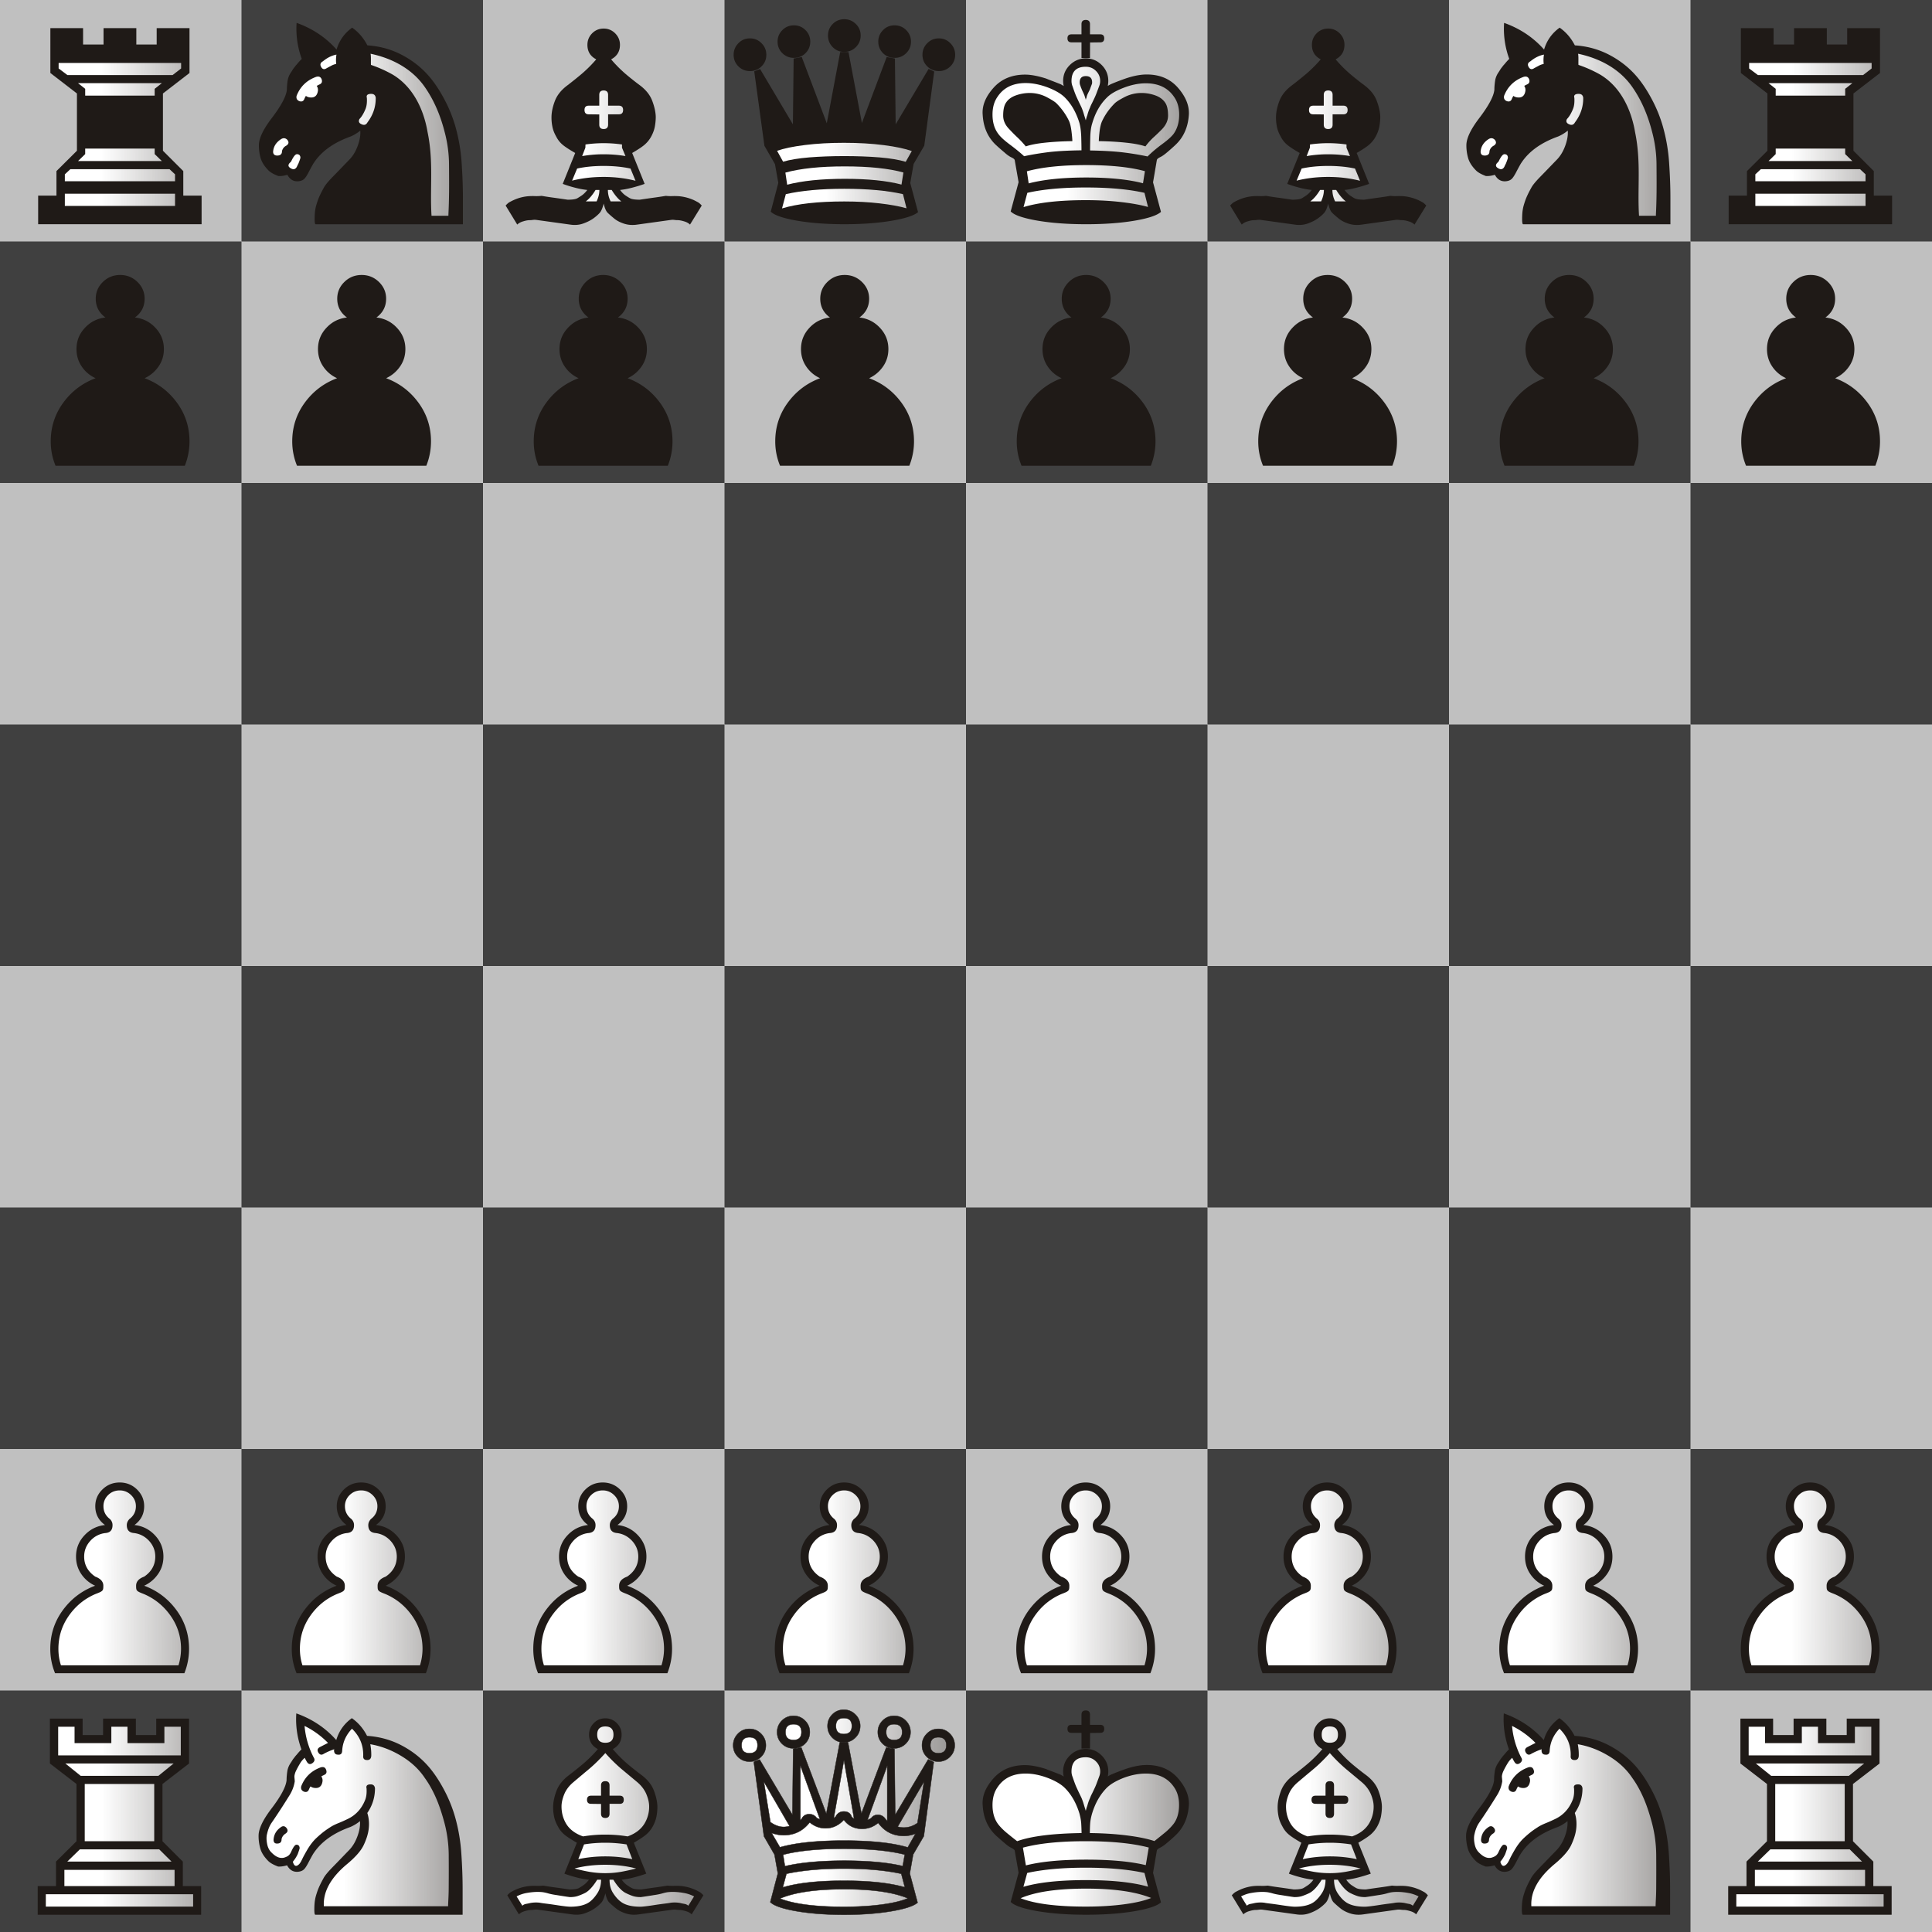
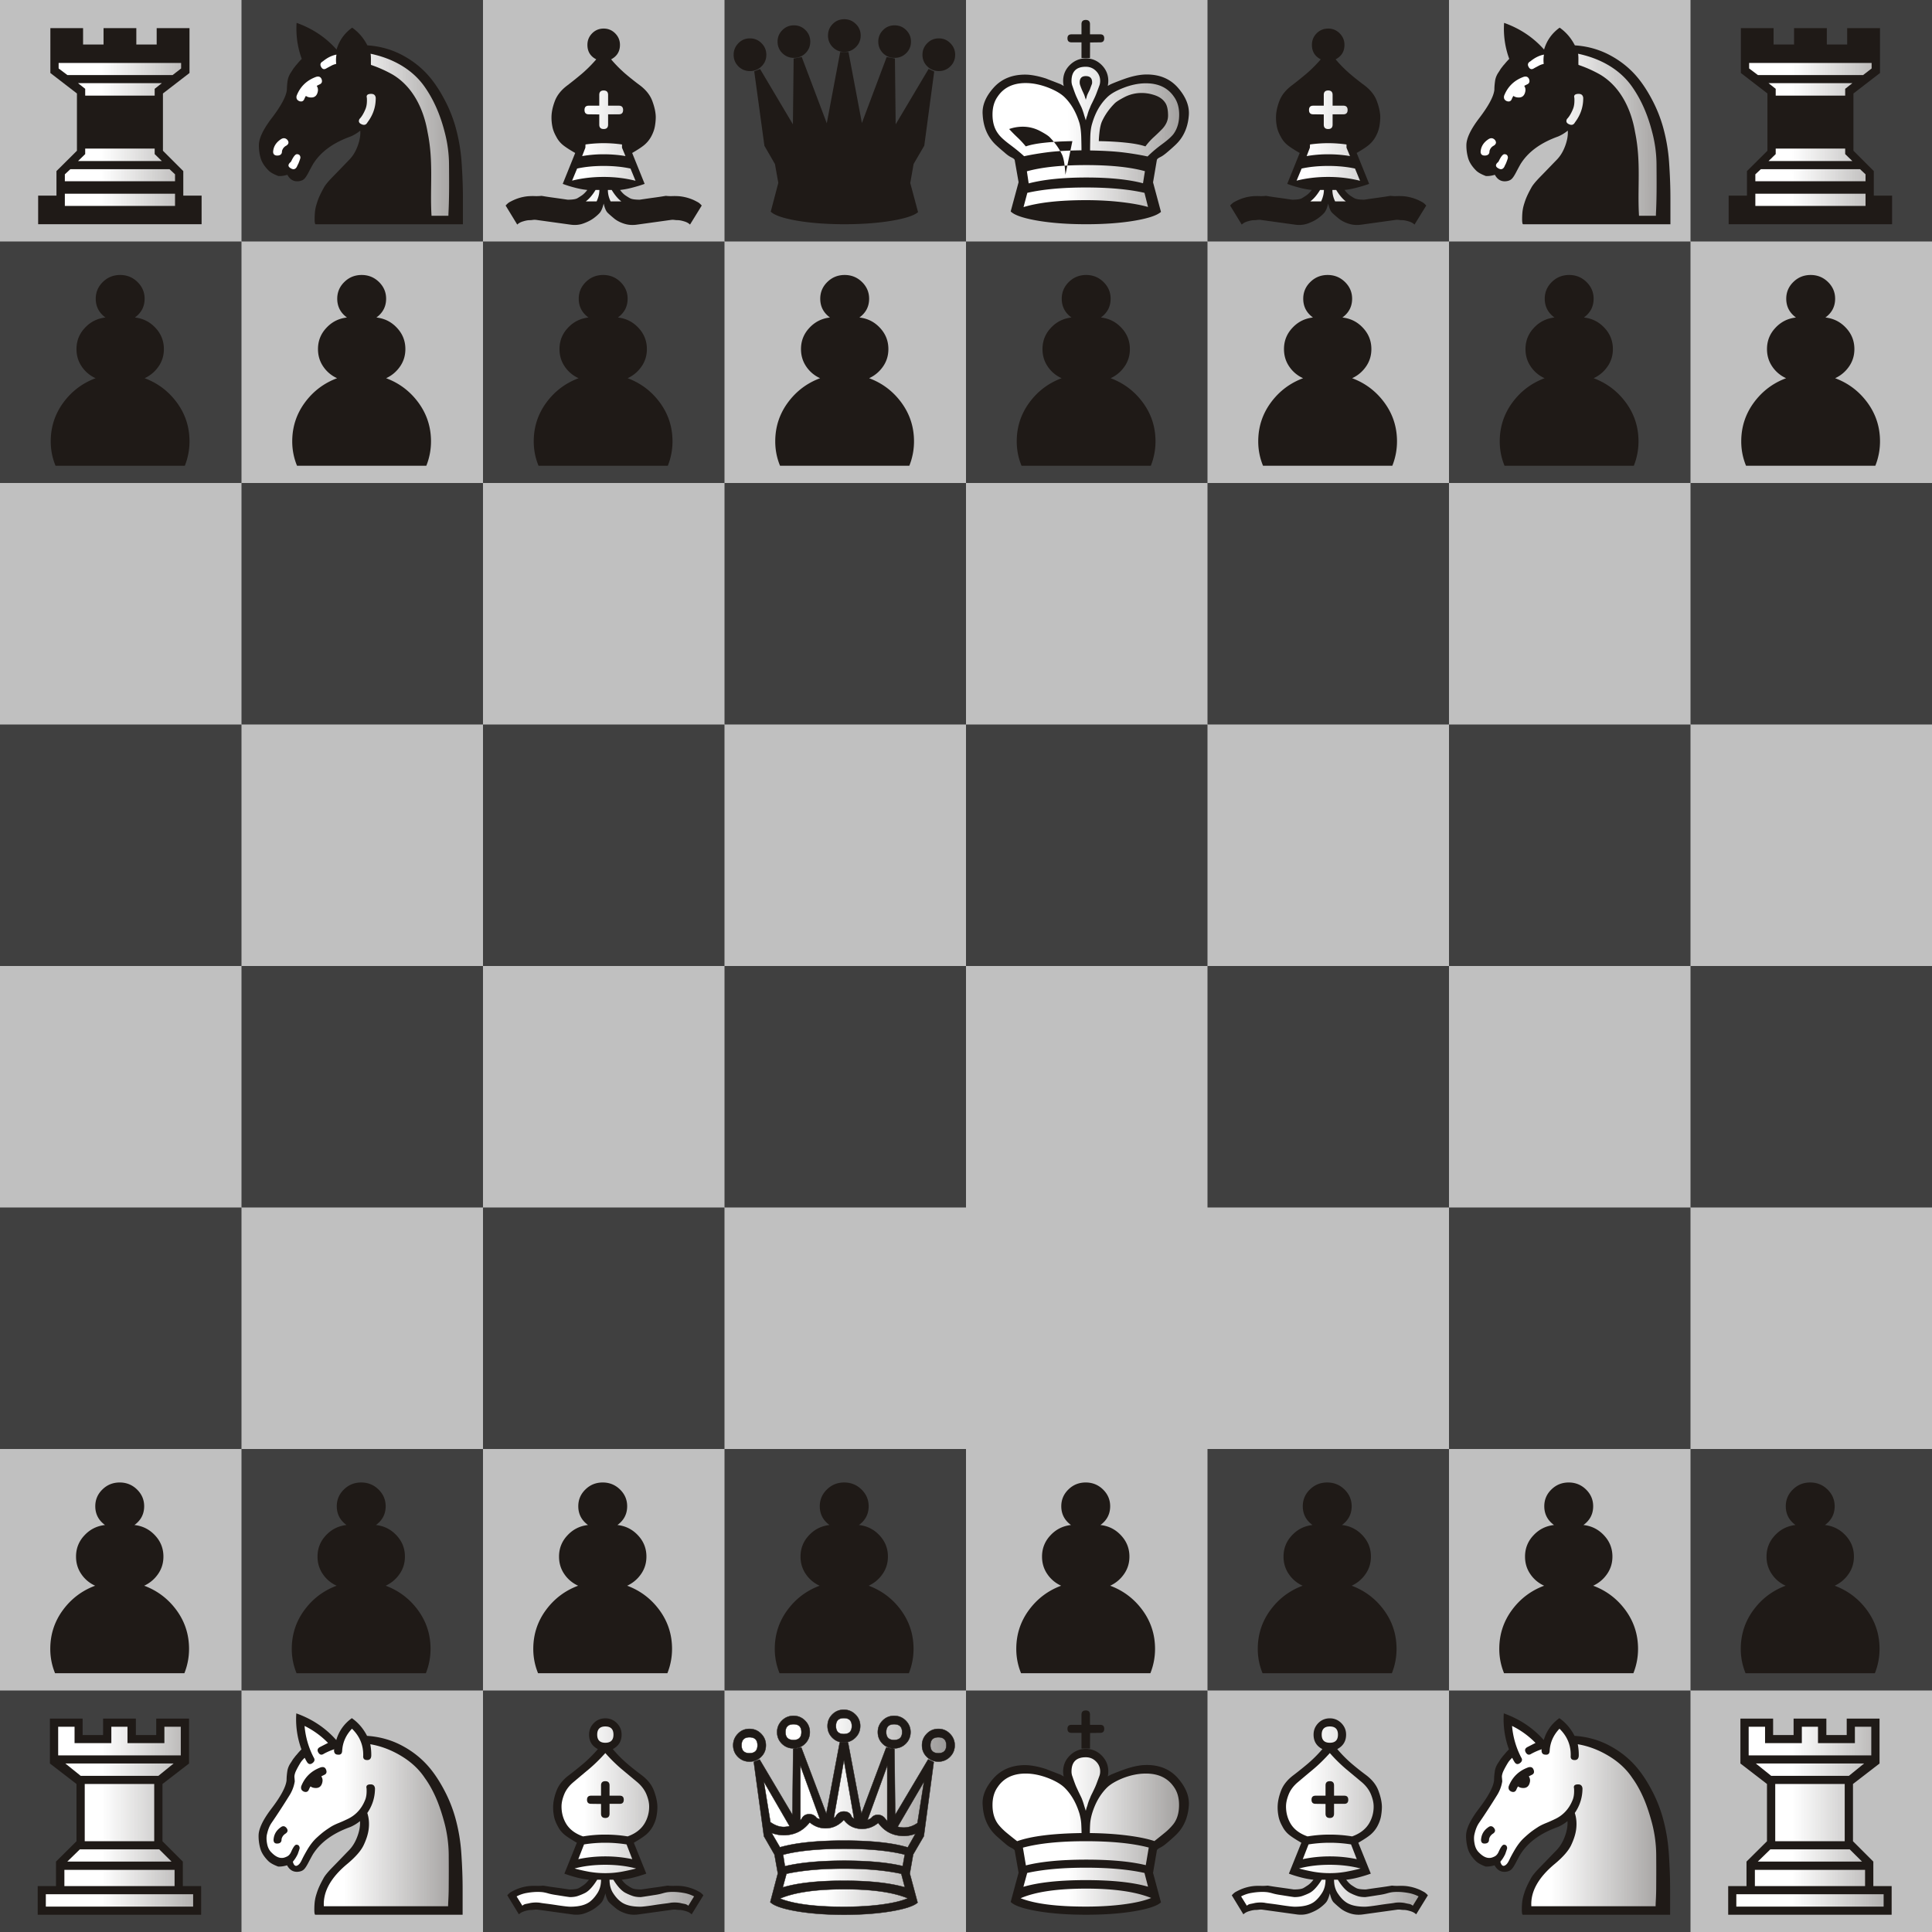
<svg xmlns="http://www.w3.org/2000/svg" xmlns:ns1="http://sodipodi.sourceforge.net/DTD/sodipodi-0.dtd" xmlns:ns2="http://www.inkscape.org/namespaces/inkscape" xmlns:xlink="http://www.w3.org/1999/xlink" clip-rule="evenodd" fill-rule="evenodd" height="720" image-rendering="optimizeQuality" shape-rendering="geometricPrecision" text-rendering="geometricPrecision" viewBox="0 0 190.5 190.5" width="720" version="1.1" id="svg3" ns1:docname="Chastity SVG Merida Set.svg" ns2:version="1.3 (0e150ed6c4, 2023-07-21)" xml:space="preserve" ns2:export-filename="Chastity SVG Merida Set.png" ns2:export-xdpi="96" ns2:export-ydpi="96">
  <defs id="defs3" />
  <ns1:namedview id="namedview3" pagecolor="#ffffff" bordercolor="#000000" borderopacity="0.25" ns2:showpageshadow="2" ns2:pageopacity="0.0" ns2:pagecheckerboard="0" ns2:deskcolor="#d1d1d1" ns2:document-units="mm" showgrid="false" ns2:zoom="1.1527778" ns2:cx="359.56626" ns2:cy="359.13252" ns2:window-width="1920" ns2:window-height="1057" ns2:window-x="-8" ns2:window-y="-8" ns2:window-maximized="1" ns2:current-layer="svg3">
    <ns2:page x="0" y="0" width="190.5" height="190.5" id="page2" margin="0" bleed="0" />
  </ns1:namedview>
  <linearGradient id="a" gradientUnits="userSpaceOnUse" x1="21.094" x2="77.669" y1="37.101" y2="37.469">
    <stop offset="0" stop-color="#fff" id="stop1" />
    <stop offset="1" stop-color="#fff" stop-opacity="0" id="stop2" />
  </linearGradient>
  <linearGradient id="a-4" gradientUnits="userSpaceOnUse" x1="21.253" x2="77.641" y1="37.592" y2="37.469" gradientTransform="translate(200.5)">
    <stop offset="0" stop-color="#fff" id="stop1-4" />
    <stop offset="1" stop-color="#fff" stop-opacity="0" id="stop2-1" />
  </linearGradient>
  <linearGradient id="a-0" gradientUnits="userSpaceOnUse" x1="21.13" x2="77.764" y1="37.224" y2="37.469" gradientTransform="translate(260.5)">
    <stop offset="0" stop-color="#fff" id="stop1-8" />
    <stop offset="1" stop-color="#fff" stop-opacity="0" id="stop2-4" />
  </linearGradient>
  <linearGradient id="a-40" gradientUnits="userSpaceOnUse" x1="21.253" x2="77.764" y1="37.224" y2="37.36" gradientTransform="translate(260.5)">
    <stop offset="0" stop-color="#fff" id="stop1-1" />
    <stop offset="1" stop-color="#fff" stop-opacity="0" id="stop2-3" />
  </linearGradient>
  <linearGradient id="a-46" gradientUnits="userSpaceOnUse" x1="21.192" x2="77.736" y1="37.552" y2="37.429" gradientTransform="translate(320.5)">
    <stop offset="0" stop-color="#fff" id="stop1-2" />
    <stop offset="1" stop-color="#fff" stop-opacity="0" id="stop2-2" />
  </linearGradient>
  <rect style="fill:#c0c0c0;fill-opacity:1;stroke-width:0.265" id="rect50" width="190.5" height="190.5" x="0" y="0" ns1:insensitive="true" />
  <g id="g50" ns1:insensitive="true">
    <g id="g25">
      <rect style="fill:#404040;fill-opacity:1;stroke-width:0.126" id="rect6-6" width="23.812" height="23.812" x="0" y="23.812" />
      <rect style="fill:#404040;fill-opacity:1;stroke-width:0.126" id="rect19" width="23.812" height="23.812" x="23.812" y="0" />
      <rect style="fill:#404040;fill-opacity:1;stroke-width:0.126" id="rect20" width="23.812" height="23.812" x="47.625" y="23.812" />
      <rect style="fill:#404040;fill-opacity:1;stroke-width:0.126" id="rect21" width="23.812" height="23.812" x="71.438" y="0" />
      <rect style="fill:#404040;fill-opacity:1;stroke-width:0.126" id="rect22" width="23.812" height="23.812" x="0" y="71.438" />
      <rect style="fill:#404040;fill-opacity:1;stroke-width:0.126" id="rect23" width="23.812" height="23.812" x="23.812" y="47.625" />
      <rect style="fill:#404040;fill-opacity:1;stroke-width:0.126" id="rect24" width="23.812" height="23.812" x="47.625" y="71.438" />
      <rect style="fill:#404040;fill-opacity:1;stroke-width:0.126" id="rect25" width="23.812" height="23.812" x="71.438" y="47.625" />
    </g>
    <g id="g33" transform="translate(95.25)">
      <rect style="fill:#404040;fill-opacity:1;stroke-width:0.126" id="rect26" width="23.812" height="23.812" x="0" y="23.812" />
      <rect style="fill:#404040;fill-opacity:1;stroke-width:0.126" id="rect27" width="23.812" height="23.812" x="23.812" y="0" />
      <rect style="fill:#404040;fill-opacity:1;stroke-width:0.126" id="rect28" width="23.812" height="23.812" x="47.625" y="23.812" />
      <rect style="fill:#404040;fill-opacity:1;stroke-width:0.126" id="rect29" width="23.812" height="23.812" x="71.438" y="0" />
      <rect style="fill:#404040;fill-opacity:1;stroke-width:0.126" id="rect30" width="23.812" height="23.812" x="0" y="71.438" />
      <rect style="fill:#404040;fill-opacity:1;stroke-width:0.126" id="rect31" width="23.812" height="23.812" x="23.812" y="47.625" />
      <rect style="fill:#404040;fill-opacity:1;stroke-width:0.126" id="rect32" width="23.812" height="23.812" x="47.625" y="71.438" />
      <rect style="fill:#404040;fill-opacity:1;stroke-width:0.126" id="rect33" width="23.812" height="23.812" x="71.438" y="47.625" />
    </g>
    <g id="g41" transform="translate(95.25,95.25)">
-       <rect style="fill:#404040;fill-opacity:1;stroke-width:0.126" id="rect34" width="23.812" height="23.812" x="0" y="23.812" />
      <rect style="fill:#404040;fill-opacity:1;stroke-width:0.126" id="rect35" width="23.812" height="23.812" x="23.812" y="0" />
      <rect style="fill:#404040;fill-opacity:1;stroke-width:0.126" id="rect36" width="23.812" height="23.812" x="47.625" y="23.812" />
      <rect style="fill:#404040;fill-opacity:1;stroke-width:0.126" id="rect37" width="23.812" height="23.812" x="71.438" y="0" />
      <rect style="fill:#404040;fill-opacity:1;stroke-width:0.126" id="rect38" width="23.812" height="23.812" x="0" y="71.438" />
      <rect style="fill:#404040;fill-opacity:1;stroke-width:0.126" id="rect39" width="23.812" height="23.812" x="23.812" y="47.625" />
      <rect style="fill:#404040;fill-opacity:1;stroke-width:0.126" id="rect40" width="23.812" height="23.812" x="47.625" y="71.438" />
      <rect style="fill:#404040;fill-opacity:1;stroke-width:0.126" id="rect41" width="23.812" height="23.812" x="71.438" y="47.625" />
    </g>
    <g id="g49" transform="translate(0,95.25)">
      <rect style="fill:#404040;fill-opacity:1;stroke-width:0.126" id="rect42" width="23.812" height="23.812" x="0" y="23.812" />
      <rect style="fill:#404040;fill-opacity:1;stroke-width:0.126" id="rect43" width="23.812" height="23.812" x="23.812" y="0" />
      <rect style="fill:#404040;fill-opacity:1;stroke-width:0.126" id="rect44" width="23.812" height="23.812" x="47.625" y="23.812" />
      <rect style="fill:#404040;fill-opacity:1;stroke-width:0.126" id="rect45" width="23.812" height="23.812" x="71.438" y="0" />
      <rect style="fill:#404040;fill-opacity:1;stroke-width:0.126" id="rect46" width="23.812" height="23.812" x="0" y="71.438" />
      <rect style="fill:#404040;fill-opacity:1;stroke-width:0.126" id="rect47" width="23.812" height="23.812" x="23.812" y="47.625" />
      <rect style="fill:#404040;fill-opacity:1;stroke-width:0.126" id="rect48" width="23.812" height="23.812" x="47.625" y="71.438" />
      <rect style="fill:#404040;fill-opacity:1;stroke-width:0.126" id="rect49" width="23.812" height="23.812" x="71.438" y="47.625" />
    </g>
  </g>
  <g id="g1" transform="matrix(0.476,0,0,0.476,47.625,0)">
-     <rect style="fill:none;stroke-width:0.265" id="rect5" width="50" height="50" x="0" y="0" />
    <path d="m 25,42.162 c -0.229,0.94 -0.516,1.592 -0.847,1.956 -0.33,0.364 -0.762,0.745 -1.312,1.143 -0.593,0.415 -1.295,0.762 -2.108,1.05 -0.813,0.288 -1.71,0.364 -2.701,0.211 l -6.968,-0.965 a 2.858,2.858 0 0 0 -0.762,0 c -0.22,0.034 -0.432,0.051 -0.635,0.051 -0.347,0 -0.787,0.076 -1.32,0.237 -0.543,0.153 -0.958,0.381 -1.254,0.677 L 4.688,42.577 c 0.297,-0.33 0.56,-0.559 0.788,-0.694 0.237,-0.127 0.508,-0.271 0.821,-0.415 A 9.179,9.179 0 0 1 9.37,40.647 c 0.466,-0.034 0.923,-0.043 1.364,-0.026 a 9.8,9.8 0 0 0 1.397,-0.05 c 0.889,0.152 1.786,0.287 2.684,0.406 0.905,0.127 1.811,0.254 2.717,0.39 0.991,0 1.66,-0.102 2.007,-0.297 0.186,-0.102 0.474,-0.288 0.872,-0.55 0.398,-0.263 0.796,-0.652 1.194,-1.169 -0.88,-0.093 -1.77,-0.262 -2.684,-0.508 A 24.094,24.094 0 0 1 16.516,38.09 l 2.583,-6.401 c -1.296,-0.745 -2.193,-1.338 -2.71,-1.795 a 5.3,5.3 0 0 1 -1.21,-1.575 c -0.432,-0.762 -0.712,-1.498 -0.83,-2.21 a 9.341,9.341 0 0 1 -0.16,-1.913 c 0.016,-0.99 0.245,-2.083 0.702,-3.285 0.457,-1.194 1.312,-2.27 2.565,-3.209 a 79.091,79.091 0 0 0 3.057,-2.455 27.746,27.746 0 0 0 2.946,-2.955 c -1.22,-0.627 -1.829,-1.626 -1.829,-2.997 0,-0.932 0.322,-1.72 0.974,-2.388 0.652,-0.66 1.456,-0.99 2.396,-0.99 0.923,0 1.719,0.33 2.38,0.99 0.66,0.669 0.99,1.456 0.99,2.388 0,1.354 -0.61,2.353 -1.83,2.997 a 26.796,26.796 0 0 0 2.914,2.955 56.74,56.74 0 0 0 3.09,2.455 c 1.236,0.94 2.083,2.015 2.523,3.209 0.449,1.202 0.694,2.294 0.72,3.285 0,0.567 -0.051,1.202 -0.17,1.913 -0.119,0.711 -0.38,1.448 -0.796,2.21 a 6.084,6.084 0 0 1 -1.253,1.575 c -0.5,0.457 -1.388,1.05 -2.667,1.795 l 2.583,6.4 c -0.729,0.263 -1.55,0.517 -2.456,0.754 -0.914,0.246 -1.786,0.415 -2.633,0.508 0.381,0.517 0.77,0.906 1.168,1.169 0.398,0.262 0.695,0.448 0.898,0.55 0.347,0.195 1.016,0.296 2.007,0.296 a 263.35,263.35 0 0 1 2.692,-0.39 81.13,81.13 0 0 0 2.718,-0.406 c 0.44,0.051 0.889,0.068 1.346,0.051 a 13.12,13.12 0 0 1 1.405,0.026 9.627,9.627 0 0 1 3.074,0.82 c 0.296,0.145 0.567,0.289 0.804,0.416 0.246,0.135 0.508,0.364 0.804,0.694 l -2.43,3.945 c -0.296,-0.296 -0.71,-0.524 -1.253,-0.677 -0.533,-0.16 -0.965,-0.237 -1.295,-0.237 -0.22,0 -0.44,-0.017 -0.66,-0.05 a 2.794,2.794 0 0 0 -0.754,0 l -6.95,0.964 c -0.992,0.153 -1.914,0.085 -2.761,-0.194 -0.855,-0.28 -1.558,-0.652 -2.1,-1.118 C 26.566,44.761 26.126,44.38 25.804,44.059 25.483,43.737 25.212,43.102 25,42.162 Z" fill="#1f1a17" id="path2" />
    <path d="m 24.086,23.705 v 2.108 c 0,0.61 0.304,0.914 0.914,0.914 0.61,0 0.914,-0.304 0.914,-0.914 v -2.134 h 2.236 c 0.575,0 0.872,-0.296 0.872,-0.897 0,-0.593 -0.297,-0.889 -0.872,-0.889 h -2.236 v -2.235 c 0,-0.61 -0.304,-0.915 -0.914,-0.915 -0.61,0 -0.914,0.305 -0.914,0.915 v 2.235 H 21.9 c -0.584,0 -0.872,0.296 -0.872,0.889 0,0.601 0.288,0.897 0.872,0.897 z m 7.51,13.741 -1.042,-2.531 C 28.869,34.551 27.015,34.373 25,34.373 c -1.998,0 -3.835,0.178 -5.503,0.542 l -1.042,2.506 c 2.05,-0.517 4.234,-0.77 6.545,-0.77 2.286,0 4.479,0.262 6.596,0.795 z m -2.083,-5.114 -0.72,-1.735 v -0.67 A 27.03,27.03 0 0 0 25,29.657 a 27.35,27.35 0 0 0 -3.768,0.27 l -0.025,0.67 -0.669,1.735 A 25.85,25.85 0 0 1 25,31.96 c 1.592,0 3.09,0.127 4.513,0.372 z m -0.864,9.381 c -0.66,-0.5 -1.33,-1.287 -1.99,-2.362 h -0.787 c 0,0.813 0.186,1.6 0.567,2.362 z m -5.114,0 c 0.381,-0.812 0.576,-1.6 0.576,-2.362 h -0.796 c -0.643,1.059 -1.312,1.846 -2.015,2.362 z" fill="url(#a)" id="path3" style="fill:url(#a)" />
  </g>
  <g id="g3" transform="matrix(0.476,0,0,0.476,-71.676,0)">
    <rect style="fill:none;stroke-width:0.265" id="rect3" width="50" height="50" x="200.5" y="0" />
    <path d="m 226.678,9.395 c 2.6,0.17 5.004,0.838 7.222,2.015 2.21,1.169 4.098,2.676 5.656,4.513 1.092,1.287 2.117,2.845 3.082,4.665 a 28.684,28.684 0 0 1 2.32,5.774 36.511,36.511 0 0 1 1.253,7.46 c 0.177,2.599 0.262,5.012 0.262,7.23 v 5.402 h -30.505 c -0.153,0 -0.22,-0.407 -0.212,-1.21 0.009,-0.814 0.06,-1.466 0.16,-1.965 0.06,-0.398 0.221,-0.957 0.467,-1.685 0.254,-0.728 0.66,-1.609 1.244,-2.65 0.263,-0.534 0.89,-1.304 1.88,-2.32 0.999,-1.016 2.133,-2.201 3.429,-3.539 0.745,-0.762 1.32,-1.719 1.744,-2.879 0.423,-1.151 0.601,-2.201 0.533,-3.15 a 8.37,8.37 0 0 1 -2.006,1.22 c -3.505,1.253 -6.045,3.073 -7.612,5.452 -0.118,0.153 -0.49,0.822 -1.117,2.015 -0.33,0.627 -0.618,1.059 -0.847,1.287 -0.313,0.314 -0.77,0.491 -1.363,0.525 -0.923,0.043 -1.643,-0.398 -2.16,-1.346 -0.693,0.203 -1.312,0.288 -1.862,0.254 -0.923,-0.347 -1.592,-0.72 -2.006,-1.117 -0.847,-0.847 -1.389,-1.685 -1.651,-2.532 a 9.43,9.43 0 0 1 -0.381,-2.726 c 0,-1.389 0.855,-3.226 2.582,-5.512 2.015,-2.625 3.09,-4.631 3.217,-6.003 0,-0.593 0.06,-1.261 0.178,-2.007 a 4.198,4.198 0 0 1 0.618,-1.49 c 0.22,-0.33 0.364,-0.558 0.432,-0.677 0.076,-0.127 0.212,-0.313 0.415,-0.559 0.144,-0.203 0.27,-0.355 0.372,-0.457 0.093,-0.11 0.22,-0.254 0.373,-0.44 0.178,-0.212 0.406,-0.457 0.694,-0.745 a 18.06,18.06 0 0 1 -1.067,-7.46 c 3.285,1.169 6.054,3.015 8.28,5.53 0.551,-1.872 1.626,-3.387 3.226,-4.539 1.321,0.923 2.371,2.15 3.15,3.666 z" fill="#1f1a17" id="path2-4" />
    <path d="m 216.188,17.786 0.542,-0.28 c 0.5,-0.194 0.652,-0.559 0.474,-1.092 -0.195,-0.491 -0.576,-0.66 -1.143,-0.491 -1.947,0.711 -3.294,2.015 -4.039,3.92 -0.118,0.542 0.076,0.914 0.593,1.118 0.516,0.16 0.864,-0.017 1.041,-0.55 0.136,-0.28 0.229,-0.466 0.297,-0.543 0.186,0.144 0.423,0.246 0.72,0.297 1.007,0.16 1.6,-0.28 1.76,-1.338 a 1.498,1.498 0 0 0 -0.245,-1.041 z m -4.115,16.764 c 0.06,-0.153 0.17,-0.373 0.322,-0.67 0.28,-0.693 0.415,-1.108 0.415,-1.244 -0.026,-0.457 -0.271,-0.694 -0.72,-0.694 -0.33,0 -0.711,0.474 -1.16,1.414 a 0.97,0.97 0 0 1 -0.296,0.347 c -0.449,0.466 -0.381,0.855 0.194,1.168 0.534,0.314 0.94,0.212 1.245,-0.321 z m 14.63,-9.204 c 1.16,-1.524 1.728,-3.217 1.71,-5.08 -0.067,-0.55 -0.38,-0.82 -0.94,-0.82 -0.761,0 -1.057,0.279 -0.897,0.837 0.051,0.915 -0.033,1.668 -0.27,2.261 -0.382,0.94 -0.805,1.643 -1.262,2.108 -0.254,0.5 -0.102,0.864 0.449,1.092 0.525,0.246 0.931,0.119 1.21,-0.398 z M 220.226,13.24 a 6.798,6.798 0 0 1 0.051,-1.93 c -0.99,0.194 -1.922,0.66 -2.802,1.388 -0.525,0.28 -0.652,0.67 -0.373,1.169 0.28,0.508 0.67,0.592 1.169,0.245 0.347,-0.186 0.669,-0.355 0.956,-0.508 0.288,-0.16 0.618,-0.28 1,-0.364 z m 23.25,31.454 c -0.017,0 0,-0.449 0.042,-1.346 0.131,-3.108 0.096,-6.221 0.076,-9.33 a 26.837,26.837 0 0 0 -0.889,-6.613 c -0.84,-3.31 -2.124,-6.485 -4.072,-9.297 -2.634,-3.845 -6.814,-6.033 -11.286,-6.976 0.126,0.766 0.033,1.54 0.076,2.311 a 25.82,25.82 0 0 1 4.538,2.032 c 4.241,2.555 6.414,7.276 7.197,11.93 1.272,6.154 0.453,11.557 0.813,17.289 z M 209.939,30.139 c 0.475,-0.34 0.525,-0.729 0.144,-1.194 -0.398,-0.381 -0.83,-0.415 -1.312,-0.102 -1.007,0.66 -1.55,1.533 -1.617,2.608 0.017,0.542 0.347,0.804 0.974,0.77 0.592,-0.05 0.88,-0.355 0.863,-0.922 0.136,-0.525 0.449,-0.915 0.948,-1.16 z" fill="url(#a)" id="path3-7" style="fill:url(#a-4)" />
  </g>
  <g id="g4" transform="matrix(0.476,0,0,0.476,-28.813,0)">
    <rect style="fill:none;stroke-width:0.265" id="rect4" width="50" height="50" x="260.5" y="0" />
    <path d="m 286.321,12.022 h -1.76 V 8.772 h -2.067 c -0.558,0 -0.838,-0.272 -0.838,-0.822 v -0.025 c 0,-0.542 0.28,-0.813 0.838,-0.813 h 2.066 V 5.004 c 0,-0.585 0.297,-0.872 0.89,-0.872 0.575,0 0.871,0.287 0.871,0.872 v 2.108 h 2.134 c 0.542,0 0.813,0.27 0.813,0.813 v 0.025 c 0,0.55 -0.271,0.821 -0.813,0.821 l -2.117,0.026 z m -14.791,25.722 -0.813,-4.64 c -0.017,0 -0.042,-0.033 -0.076,-0.101 -0.085,-0.119 -0.322,-0.271 -0.711,-0.457 -0.381,-0.195 -0.838,-0.517 -1.346,-0.982 a 41.99,41.99 0 0 1 -1.702,-1.49 8.509,8.509 0 0 1 -1.1,-1.237 c -1.009,-1.387 -1.577,-3.065 -1.687,-5.037 -0.17,-1.897 0.601,-3.794 2.303,-5.682 1.719,-1.88 4.047,-2.768 6.968,-2.65 1.092,0.068 2.38,0.33 3.844,0.796 0.483,0.195 0.974,0.39 1.482,0.576 l 1.498,0.584 c 0.263,0.136 0.5,0.271 0.695,0.398 a 4.38,4.38 0 0 1 -0.127,-1.041 c 0,-1.287 0.457,-2.388 1.38,-3.302 0.914,-0.906 2.023,-1.372 3.31,-1.389 1.287,0 2.388,0.466 3.302,1.38 0.906,0.915 1.363,2.015 1.363,3.285 0,0.263 -0.034,0.61 -0.101,1.042 0.228,-0.144 0.457,-0.271 0.669,-0.373 0.762,-0.33 1.76,-0.72 3.005,-1.16 1.423,-0.482 2.701,-0.753 3.844,-0.821 2.921,-0.136 5.241,0.753 6.943,2.65 1.668,1.888 2.447,3.785 2.328,5.681 -0.127,1.973 -0.703,3.65 -1.71,5.038 -0.33,0.449 -0.703,0.863 -1.118,1.253 a 40.5,40.5 0 0 1 -1.66,1.473 c -0.541,0.466 -1.007,0.796 -1.388,0.982 -0.38,0.186 -0.6,0.347 -0.669,0.457 a 0.294,0.294 0 0 1 -0.05,0.077 c -0.017,0.017 -0.026,0.034 -0.026,0.05 l -0.796,4.666 1.643,6.121 c -0.83,0.745 -2.684,1.355 -5.554,1.837 -2.879,0.483 -6.206,0.72 -9.974,0.72 -3.835,0 -7.214,-0.254 -10.118,-0.754 -2.912,-0.508 -4.741,-1.143 -5.486,-1.896 z" fill="#1f1a17" id="path2-6" />
-     <path d="m 285.45,20.675 a 2.295,2.295 0 0 0 -0.128,-0.423 5.606,5.606 0 0 0 -0.245,-0.72 c -0.051,-0.11 -0.119,-0.254 -0.195,-0.431 a 9.028,9.028 0 0 1 -0.254,-0.56 c -0.05,-0.118 -0.11,-0.27 -0.186,-0.456 -0.068,-0.195 -0.136,-0.373 -0.187,-0.534 a 1.735,1.735 0 0 1 -0.067,-0.474 c 0,-0.872 0.415,-1.312 1.261,-1.312 0.88,0 1.313,0.431 1.313,1.287 0,0.22 -0.034,0.372 -0.094,0.474 -0.237,0.626 -0.355,0.965 -0.372,1.016 -0.254,0.5 -0.406,0.821 -0.474,0.965 -0.119,0.27 -0.195,0.508 -0.22,0.72 -0.051,0.101 -0.085,0.186 -0.102,0.262 -0.017,0.076 -0.034,0.136 -0.05,0.186 z m -2.778,8.56 c -2.066,0.034 -3.954,0.136 -5.673,0.322 -1.71,0.178 -3.03,0.44 -3.979,0.77 a 18.973,18.973 0 0 0 -1.719,-1.854 33.007,33.007 0 0 1 -1.727,-1.744 c -0.83,-0.847 -1.236,-1.77 -1.236,-2.777 0,-1.245 0.203,-2.15 0.618,-2.726 0.44,-0.67 1.135,-1.16 2.058,-1.482 a 8.486,8.486 0 0 1 2.802,-0.483 c 1.194,0 2.328,0.263 3.42,0.796 1.076,0.56 1.787,1.008 2.134,1.338 1.126,1.143 2.007,2.38 2.633,3.717 0.212,0.5 0.373,1.194 0.483,2.074 0.11,0.89 0.17,1.567 0.186,2.05 z m 2.777,-4.318 c 0.119,-0.466 0.212,-0.787 0.296,-0.965 0.17,-0.643 0.356,-1.194 0.576,-1.643 0.093,-0.279 0.237,-0.6 0.432,-0.973 0.186,-0.373 0.39,-0.805 0.61,-1.279 0.127,-0.28 0.27,-0.626 0.415,-1.033 0.152,-0.406 0.304,-0.804 0.448,-1.202 0.136,-0.33 0.203,-0.686 0.203,-1.067 0,-0.813 -0.296,-1.498 -0.872,-2.066 -0.575,-0.575 -1.278,-0.863 -2.108,-0.863 -1.964,0 -2.955,0.99 -2.955,2.955 0,0.38 0.068,0.736 0.203,1.066 0.365,1.076 0.644,1.82 0.839,2.236 0.22,0.474 0.415,0.906 0.6,1.278 0.179,0.373 0.34,0.694 0.466,0.974 0.22,0.55 0.398,1.092 0.55,1.642 0.035,0.093 0.128,0.415 0.297,0.94 z m -0.889,6.223 c 0,-0.66 -0.017,-1.575 -0.05,-2.735 -0.034,-1.168 -0.161,-2.142 -0.373,-2.92 -0.677,-2.21 -1.702,-3.997 -3.082,-5.351 -0.711,-0.695 -1.795,-1.347 -3.268,-1.94 -1.685,-0.66 -3.285,-0.99 -4.792,-0.99 -2.608,0 -4.547,0.931 -5.8,2.803 -0.711,0.99 -1.067,2.235 -1.067,3.716 0,1.626 0.398,2.955 1.186,3.997 0.415,0.592 1.21,1.329 2.387,2.21 1.169,0.872 2.168,1.684 2.972,2.43 1.44,-0.314 3.065,-0.585 4.877,-0.822 1.812,-0.229 4.149,-0.364 7.01,-0.398 z m 13.784,11.735 -0.737,-2.93 c -3.225,-0.736 -7.281,-1.109 -12.158,-1.109 -4.826,0 -8.864,0.373 -12.107,1.11 l -0.787,2.954 c 3.14,-0.956 7.442,-1.439 12.92,-1.439 2.624,0 5.071,0.136 7.315,0.398 2.252,0.262 4.106,0.601 5.554,1.016 z m -0.643,-7.417 c -3.04,-0.838 -7.096,-1.261 -12.15,-1.261 -5.097,0 -9.195,0.431 -12.302,1.287 l 0.372,2.506 c 3.125,-0.813 7.095,-1.22 11.93,-1.22 4.809,0 8.729,0.398 11.752,1.194 z m -11.363,-4.292 c 2.845,0.05 5.182,0.194 7.002,0.423 1.812,0.229 3.455,0.508 4.91,0.821 0.907,-0.897 1.914,-1.744 3.023,-2.557 1.109,-0.813 1.888,-1.507 2.337,-2.083 0.788,-1.075 1.186,-2.413 1.186,-4.021 0,-1.465 -0.356,-2.701 -1.067,-3.692 -1.27,-1.87 -3.218,-2.802 -5.825,-2.802 -1.524,0 -3.108,0.33 -4.767,0.99 -1.507,0.593 -2.59,1.237 -3.277,1.93 -1.405,1.364 -2.43,3.15 -3.073,5.36 -0.246,0.762 -0.381,1.727 -0.407,2.904 -0.026,1.177 -0.042,2.083 -0.042,2.727 z m 1.812,-1.93 c 0,-0.483 0.06,-1.16 0.16,-2.05 0.111,-0.88 0.28,-1.575 0.509,-2.074 0.618,-1.338 1.49,-2.574 2.633,-3.717 0.33,-0.33 1.042,-0.779 2.134,-1.338 a 7.655,7.655 0 0 1 3.446,-0.796 c 0.93,0 1.845,0.161 2.768,0.483 0.915,0.322 1.609,0.813 2.066,1.482 0.415,0.559 0.627,1.464 0.627,2.726 0,0.99 -0.407,1.913 -1.22,2.777 a 40.35,40.35 0 0 1 -1.71,1.651 c -0.61,0.55 -1.202,1.202 -1.76,1.947 -0.958,-0.33 -2.295,-0.592 -4.006,-0.77 -1.71,-0.186 -3.59,-0.288 -5.647,-0.322 z" fill="url(#a)" id="path3-2" style="fill:url(#a-0)" />
+     <path d="m 285.45,20.675 a 2.295,2.295 0 0 0 -0.128,-0.423 5.606,5.606 0 0 0 -0.245,-0.72 c -0.051,-0.11 -0.119,-0.254 -0.195,-0.431 a 9.028,9.028 0 0 1 -0.254,-0.56 c -0.05,-0.118 -0.11,-0.27 -0.186,-0.456 -0.068,-0.195 -0.136,-0.373 -0.187,-0.534 a 1.735,1.735 0 0 1 -0.067,-0.474 c 0,-0.872 0.415,-1.312 1.261,-1.312 0.88,0 1.313,0.431 1.313,1.287 0,0.22 -0.034,0.372 -0.094,0.474 -0.237,0.626 -0.355,0.965 -0.372,1.016 -0.254,0.5 -0.406,0.821 -0.474,0.965 -0.119,0.27 -0.195,0.508 -0.22,0.72 -0.051,0.101 -0.085,0.186 -0.102,0.262 -0.017,0.076 -0.034,0.136 -0.05,0.186 z m -2.778,8.56 c -2.066,0.034 -3.954,0.136 -5.673,0.322 -1.71,0.178 -3.03,0.44 -3.979,0.77 a 18.973,18.973 0 0 0 -1.719,-1.854 33.007,33.007 0 0 1 -1.727,-1.744 a 8.486,8.486 0 0 1 2.802,-0.483 c 1.194,0 2.328,0.263 3.42,0.796 1.076,0.56 1.787,1.008 2.134,1.338 1.126,1.143 2.007,2.38 2.633,3.717 0.212,0.5 0.373,1.194 0.483,2.074 0.11,0.89 0.17,1.567 0.186,2.05 z m 2.777,-4.318 c 0.119,-0.466 0.212,-0.787 0.296,-0.965 0.17,-0.643 0.356,-1.194 0.576,-1.643 0.093,-0.279 0.237,-0.6 0.432,-0.973 0.186,-0.373 0.39,-0.805 0.61,-1.279 0.127,-0.28 0.27,-0.626 0.415,-1.033 0.152,-0.406 0.304,-0.804 0.448,-1.202 0.136,-0.33 0.203,-0.686 0.203,-1.067 0,-0.813 -0.296,-1.498 -0.872,-2.066 -0.575,-0.575 -1.278,-0.863 -2.108,-0.863 -1.964,0 -2.955,0.99 -2.955,2.955 0,0.38 0.068,0.736 0.203,1.066 0.365,1.076 0.644,1.82 0.839,2.236 0.22,0.474 0.415,0.906 0.6,1.278 0.179,0.373 0.34,0.694 0.466,0.974 0.22,0.55 0.398,1.092 0.55,1.642 0.035,0.093 0.128,0.415 0.297,0.94 z m -0.889,6.223 c 0,-0.66 -0.017,-1.575 -0.05,-2.735 -0.034,-1.168 -0.161,-2.142 -0.373,-2.92 -0.677,-2.21 -1.702,-3.997 -3.082,-5.351 -0.711,-0.695 -1.795,-1.347 -3.268,-1.94 -1.685,-0.66 -3.285,-0.99 -4.792,-0.99 -2.608,0 -4.547,0.931 -5.8,2.803 -0.711,0.99 -1.067,2.235 -1.067,3.716 0,1.626 0.398,2.955 1.186,3.997 0.415,0.592 1.21,1.329 2.387,2.21 1.169,0.872 2.168,1.684 2.972,2.43 1.44,-0.314 3.065,-0.585 4.877,-0.822 1.812,-0.229 4.149,-0.364 7.01,-0.398 z m 13.784,11.735 -0.737,-2.93 c -3.225,-0.736 -7.281,-1.109 -12.158,-1.109 -4.826,0 -8.864,0.373 -12.107,1.11 l -0.787,2.954 c 3.14,-0.956 7.442,-1.439 12.92,-1.439 2.624,0 5.071,0.136 7.315,0.398 2.252,0.262 4.106,0.601 5.554,1.016 z m -0.643,-7.417 c -3.04,-0.838 -7.096,-1.261 -12.15,-1.261 -5.097,0 -9.195,0.431 -12.302,1.287 l 0.372,2.506 c 3.125,-0.813 7.095,-1.22 11.93,-1.22 4.809,0 8.729,0.398 11.752,1.194 z m -11.363,-4.292 c 2.845,0.05 5.182,0.194 7.002,0.423 1.812,0.229 3.455,0.508 4.91,0.821 0.907,-0.897 1.914,-1.744 3.023,-2.557 1.109,-0.813 1.888,-1.507 2.337,-2.083 0.788,-1.075 1.186,-2.413 1.186,-4.021 0,-1.465 -0.356,-2.701 -1.067,-3.692 -1.27,-1.87 -3.218,-2.802 -5.825,-2.802 -1.524,0 -3.108,0.33 -4.767,0.99 -1.507,0.593 -2.59,1.237 -3.277,1.93 -1.405,1.364 -2.43,3.15 -3.073,5.36 -0.246,0.762 -0.381,1.727 -0.407,2.904 -0.026,1.177 -0.042,2.083 -0.042,2.727 z m 1.812,-1.93 c 0,-0.483 0.06,-1.16 0.16,-2.05 0.111,-0.88 0.28,-1.575 0.509,-2.074 0.618,-1.338 1.49,-2.574 2.633,-3.717 0.33,-0.33 1.042,-0.779 2.134,-1.338 a 7.655,7.655 0 0 1 3.446,-0.796 c 0.93,0 1.845,0.161 2.768,0.483 0.915,0.322 1.609,0.813 2.066,1.482 0.415,0.559 0.627,1.464 0.627,2.726 0,0.99 -0.407,1.913 -1.22,2.777 a 40.35,40.35 0 0 1 -1.71,1.651 c -0.61,0.55 -1.202,1.202 -1.76,1.947 -0.958,-0.33 -2.295,-0.592 -4.006,-0.77 -1.71,-0.186 -3.59,-0.288 -5.647,-0.322 z" fill="url(#a)" id="path3-2" style="fill:url(#a-0)" />
  </g>
  <g id="g8" transform="matrix(0.476,0,0,0.476,-95.488,23.812)" ns2:tile-cx="11.906245" ns2:tile-cy="35.71875" ns2:tile-w="23.8125" ns2:tile-h="23.8125" ns2:tile-x0="-5e-06" ns2:tile-y0="23.8125">
    <rect style="fill:none;stroke-width:0.265" id="rect6" width="50" height="50" x="200.5" y="0" />
    <path d="m 225.5,46.448 h -13.394 a 13.139,13.139 0 0 1 -0.99,-5.043 c 0,-2.975 0.863,-5.644 2.598,-8.018 1.736,-2.365 3.971,-4.054 6.697,-5.067 a 6.824,6.824 0 0 1 -2.861,-2.398 c -0.737,-1.071 -1.1,-2.283 -1.1,-3.634 0,-1.69 0.575,-3.156 1.735,-4.392 1.151,-1.244 2.574,-1.961 4.267,-2.15 -1.346,-0.981 -2.015,-2.283 -2.015,-3.89 0,-1.351 0.491,-2.513 1.482,-3.477 0.982,-0.964 2.176,-1.442 3.581,-1.442 1.389,0 2.582,0.478 3.573,1.442 0.991,0.964 1.49,2.126 1.49,3.477 0,1.607 -0.669,2.909 -2.015,3.89 1.693,0.189 3.116,0.906 4.267,2.15 1.16,1.236 1.736,2.703 1.736,4.392 0,1.351 -0.373,2.563 -1.126,3.634 a 7.036,7.036 0 0 1 -2.862,2.398 c 2.726,1.013 4.962,2.702 6.697,5.067 1.736,2.374 2.6,5.043 2.6,8.018 0,1.739 -0.322,3.42 -0.966,5.043 z" fill="#1f1a17" id="path1" />
  </g>
  <g id="g9" transform="matrix(0.476,0,0,0.476,-52.626,0)">
    <rect style="fill:none;stroke-width:0.265" id="rect7" width="50" height="50" x="260.5" y="0" />
    <path d="m 285.45,10.752 c -0.94,0 -1.745,-0.33 -2.397,-0.99 -0.652,-0.66 -0.974,-1.465 -0.974,-2.405 C 282.079,6.426 282.401,5.63 283.053,4.97 c 0.652,-0.66 1.456,-0.99 2.396,-0.99 0.923,0 1.727,0.33 2.396,0.99 a 3.23,3.23 0 0 1 1,2.387 c 0,0.94 -0.33,1.744 -1,2.405 C 287.176,10.422 286.372,10.752 285.449,10.752 Z m 15.281,33.19 c -0.812,0.71 -2.633,1.304 -5.46,1.786 -2.828,0.474 -6.088,0.72 -9.771,0.72 -3.75,0 -7.053,-0.254 -9.898,-0.745 -2.844,-0.5 -4.64,-1.118 -5.384,-1.863 l 1.566,-5.952 -0.694,-3.895 -2.185,-3.793 -2.108,-15.426 1.21,-0.474 6.8,11.455 0.152,-13.64 1.685,-0.296 5.182,13.716 2.776,-14.757 h 1.72 l 2.776,14.706 5.132,-13.664 1.71,0.296 0.153,13.64 6.824,-11.48 1.16,0.541 -2.058,15.359 -2.21,3.793 -0.694,3.945 z M 275.035,11.989 c -0.948,0 -1.752,-0.322 -2.413,-0.974 -0.66,-0.652 -0.99,-1.456 -0.99,-2.396 0,-0.923 0.33,-1.719 0.99,-2.38 0.66,-0.661 1.465,-0.99 2.413,-0.99 0.923,0 1.719,0.33 2.38,0.99 0.661,0.66 0.99,1.457 0.99,2.38 0,0.94 -0.33,1.744 -0.99,2.396 a 3.266,3.266 0 0 1 -2.38,0.974 z m 20.828,0 c -0.94,0 -1.736,-0.322 -2.387,-0.974 -0.652,-0.652 -0.982,-1.456 -0.982,-2.396 0,-0.923 0.33,-1.719 0.982,-2.38 0.652,-0.661 1.447,-0.99 2.387,-0.99 0.948,0 1.753,0.33 2.413,0.99 0.66,0.66 0.99,1.457 0.99,2.38 0,0.94 -0.33,1.744 -0.99,2.396 -0.66,0.652 -1.465,0.974 -2.413,0.974 z M 265.9,14.723 c -0.94,0 -1.736,-0.33 -2.388,-0.982 -0.652,-0.652 -0.982,-1.448 -0.982,-2.396 0,-0.923 0.33,-1.719 0.982,-2.388 0.652,-0.677 1.448,-1.007 2.388,-1.007 0.948,0 1.744,0.33 2.413,1.007 0.66,0.67 0.99,1.465 0.99,2.388 0,0.948 -0.33,1.744 -0.99,2.396 a 3.323,3.323 0 0 1 -2.413,0.982 z m 39.141,0 c -0.94,0 -1.744,-0.33 -2.404,-0.982 -0.66,-0.652 -0.991,-1.448 -0.991,-2.396 0,-0.923 0.33,-1.719 0.99,-2.388 0.66,-0.677 1.465,-1.007 2.405,-1.007 0.931,0 1.727,0.33 2.388,1.007 0.66,0.67 0.99,1.465 0.99,2.388 0,0.948 -0.33,1.744 -0.99,2.396 a 3.28,3.28 0 0 1 -2.388,0.982 z" fill="#1f1a17" id="path2-2" />
-     <path d="m 297.7,35.73 c -3.04,-0.84 -7.095,-1.262 -12.15,-1.262 -5.096,0 -9.194,0.431 -12.301,1.286 l 0.372,2.507 c 3.124,-0.813 7.095,-1.22 11.93,-1.22 4.809,0 8.729,0.398 11.752,1.194 z m 1.736,-4.437 c -1.372,-0.5 -3.302,-0.906 -5.791,-1.228 -2.49,-0.322 -5.233,-0.483 -8.247,-0.483 -2.946,0 -5.638,0.153 -8.085,0.458 -2.447,0.304 -4.378,0.702 -5.783,1.202 l 1.245,2.252 c 1.388,-0.406 3.191,-0.703 5.41,-0.89 2.21,-0.177 4.631,-0.27 7.264,-0.27 2.633,0 5.063,0.093 7.29,0.27 2.235,0.187 4.047,0.492 5.436,0.915 z m -1.092,11.853 -0.737,-2.93 c -3.226,-0.736 -7.281,-1.109 -12.158,-1.109 -4.826,0 -8.864,0.373 -12.107,1.11 l -0.788,2.954 c 3.142,-0.956 7.443,-1.44 12.92,-1.44 2.625,0 5.072,0.136 7.316,0.399 2.252,0.262 4.106,0.601 5.554,1.016 z" fill="url(#a)" id="path3-4" style="fill:url(#a-40)" />
  </g>
  <g id="g10" transform="matrix(0.476,0,0,0.476,-152.638,0)">
-     <rect style="fill:none;stroke-width:0.265" id="rect8" width="50" height="50" x="320.5" y="0" />
    <path d="m 348.908,9.22 h 4.216 V 5.825 h 6.799 v 9.296 l -5.503,4.242 v 11.862 l 4.216,4.216 v 5.08 h 3.793 v 5.927 H 328.571 V 40.52 h 3.793 v -5.08 l 4.242,-4.216 V 19.363 l -5.504,-4.242 V 5.825 h 6.774 v 3.395 h 4.242 V 5.825 h 6.79 z" fill="#1f1a17" id="path2-8" />
    <path d="m 345.513,35.043 h -10.27 L 334.1,36.11 v 1.44 h 22.826 v -1.44 l -1.143,-1.067 z m -11.413,5.08 v 2.532 h 22.826 V 40.123 Z M 345.513,13.04 h -12.7 v 1.142 l 1.812,1.364 h 21.801 l 1.761,-1.364 V 13.04 Z m 0,4.19 h -8.679 l 1.482,1.169 v 1.414 h 14.393 v -1.414 l 1.482,-1.168 z m 0,13.547 h -7.197 v 1.143 l -1.482,1.44 h 17.357 l -1.482,-1.44 v -1.143 z" fill="url(#a)" id="path3-9" style="fill:url(#a-46)" />
  </g>
  <linearGradient id="a-9" gradientUnits="userSpaceOnUse" x1="21.13" x2="77.641" y1="37.592" y2="37.469" gradientTransform="translate(200.5)">
    <stop offset="0" stop-color="#fff" id="stop1-18" />
    <stop offset="1" stop-color="#fff" stop-opacity="0" id="stop2-8" />
  </linearGradient>
  <linearGradient id="a-93" gradientUnits="userSpaceOnUse" x1="21.376" x2="77.641" y1="37.346" y2="37.346" gradientTransform="translate(260.5)">
    <stop offset="0" stop-color="#fff" id="stop1-45" />
    <stop offset="1" stop-color="#fff" stop-opacity="0" id="stop2-9" />
  </linearGradient>
  <linearGradient id="a-2" gradientUnits="userSpaceOnUse" x1="21.405" x2="77.641" y1="37.346" y2="37.346" gradientTransform="translate(320.5)">
    <stop offset="0" stop-color="#fff" id="stop1-44" />
    <stop offset="1" stop-color="#fff" stop-opacity="0" id="stop2-32" />
  </linearGradient>
  <linearGradient id="a-04" gradientTransform="matrix(1,0,0,0.973,380.5,1.243)" gradientUnits="userSpaceOnUse" x1="21.13" x2="77.764" y1="37.346" y2="37.469">
    <stop offset="0" stop-color="#fff" id="stop1-11" />
    <stop offset="1" stop-color="#fff" stop-opacity="0" id="stop2-16" />
  </linearGradient>
  <linearGradient id="a-23" gradientUnits="userSpaceOnUse" x1="21.253" x2="77.641" y1="37.224" y2="37.346" gradientTransform="translate(440.5)">
    <stop offset="0" stop-color="#fff" id="stop1-5" />
    <stop offset="1" stop-color="#fff" stop-opacity="0" id="stop2-5" />
  </linearGradient>
  <linearGradient id="a-1" gradientUnits="userSpaceOnUse" x1="21.376" x2="77.641" y1="37.469" y2="37.469" gradientTransform="translate(500.5)">
    <stop offset="0" stop-color="#fff" id="stop1-0" />
    <stop offset="1" stop-color="#fff" stop-opacity="0" id="stop2-24" />
  </linearGradient>
  <g id="g12" transform="matrix(0.476,0,0,0.476,-47.863,166.688)">
    <rect style="fill:none;stroke-width:0.265" id="rect1" width="50" height="50" x="200.5" y="0" />
    <path d="m 225.947,42.008 c -0.228,0.94 -0.516,1.592 -0.846,1.956 -0.33,0.364 -0.762,0.745 -1.313,1.143 -0.592,0.415 -1.295,0.762 -2.108,1.05 -0.813,0.288 -1.71,0.364 -2.7,0.211 l -6.969,-0.965 a 2.858,2.858 0 0 0 -0.762,0 c -0.22,0.034 -0.432,0.051 -0.635,0.051 -0.347,0 -0.787,0.076 -1.32,0.237 -0.542,0.152 -0.957,0.381 -1.254,0.677 l -2.404,-3.945 c 0.296,-0.33 0.559,-0.559 0.787,-0.694 0.237,-0.127 0.508,-0.271 0.821,-0.415 a 9.179,9.179 0 0 1 3.074,-0.822 c 0.466,-0.033 0.923,-0.042 1.363,-0.025 a 9.8,9.8 0 0 0 1.397,-0.05 c 0.89,0.152 1.786,0.287 2.684,0.406 0.906,0.127 1.812,0.254 2.718,0.39 0.99,0 1.66,-0.102 2.006,-0.297 0.187,-0.102 0.474,-0.288 0.872,-0.55 0.398,-0.263 0.796,-0.652 1.194,-1.169 -0.88,-0.093 -1.77,-0.262 -2.684,-0.508 a 24.094,24.094 0 0 1 -2.404,-0.753 l 2.582,-6.401 c -1.295,-0.745 -2.193,-1.338 -2.71,-1.795 a 5.3,5.3 0 0 1 -1.21,-1.575 c -0.432,-0.762 -0.711,-1.499 -0.83,-2.21 a 9.341,9.341 0 0 1 -0.16,-1.913 c 0.016,-0.99 0.245,-2.083 0.702,-3.285 0.457,-1.194 1.312,-2.27 2.566,-3.21 a 79.091,79.091 0 0 0 3.056,-2.455 27.746,27.746 0 0 0 2.946,-2.954 c -1.219,-0.627 -1.828,-1.626 -1.828,-2.998 0,-0.93 0.321,-1.718 0.973,-2.387 C 224.203,6.093 225.008,5.763 225.947,5.763 c 0.923,0 1.72,0.33 2.38,0.99 0.66,0.669 0.99,1.456 0.99,2.387 0,1.355 -0.61,2.354 -1.829,2.998 a 26.796,26.796 0 0 0 2.913,2.954 c 0.982,0.839 2.015,1.66 3.09,2.456 1.236,0.94 2.083,2.015 2.523,3.209 0.449,1.202 0.694,2.294 0.72,3.285 0,0.567 -0.05,1.202 -0.17,1.913 -0.12,0.711 -0.38,1.448 -0.795,2.21 a 6.084,6.084 0 0 1 -1.253,1.575 c -0.5,0.457 -1.389,1.05 -2.667,1.795 l 2.582,6.4 a 28.57,28.57 0 0 1 -2.455,0.754 c -0.915,0.246 -1.787,0.415 -2.634,0.508 0.381,0.517 0.771,0.906 1.169,1.168 0.398,0.263 0.694,0.45 0.897,0.55 0.347,0.196 1.016,0.297 2.007,0.297 a 263.35,263.35 0 0 1 2.692,-0.39 81.13,81.13 0 0 0 2.718,-0.406 c 0.44,0.051 0.89,0.068 1.346,0.051 a 13.12,13.12 0 0 1 1.406,0.025 9.627,9.627 0 0 1 3.073,0.822 c 0.297,0.144 0.567,0.288 0.805,0.415 0.245,0.135 0.508,0.364 0.804,0.694 l -2.43,3.945 c -0.296,-0.296 -0.711,-0.525 -1.253,-0.677 -0.534,-0.16 -0.965,-0.237 -1.296,-0.237 -0.22,0 -0.44,-0.017 -0.66,-0.05 a 2.794,2.794 0 0 0 -0.753,0 l -6.952,0.964 c -0.99,0.153 -1.913,0.085 -2.76,-0.194 -0.855,-0.28 -1.558,-0.652 -2.1,-1.118 a 20.04,20.04 0 0 1 -1.303,-1.151 c -0.322,-0.322 -0.593,-0.957 -0.805,-1.897 z" fill="#1f1a17" id="path2-0" />
    <path d="m 226.82,39.197 c 0,1.092 0.245,2.024 0.753,2.794 0.5,0.77 1.041,1.372 1.626,1.795 0.905,0.669 2.235,1 3.987,1 0.432,0 1.279,-0.094 2.532,-0.28 a 74.737,74.737 0 0 1 2.48,-0.356 c 0.627,-0.076 1.05,-0.135 1.27,-0.186 a 6.53,6.53 0 0 1 1.982,0.05 c 0.262,0.068 0.559,0.128 0.88,0.187 a 1.6,1.6 0 0 1 0.805,0.38 l 1.194,-1.93 a 7.372,7.372 0 0 0 -2.16,-0.72 c -1.252,-0.22 -2.353,-0.262 -3.301,-0.151 -0.28,0.033 -0.644,0.118 -1.101,0.245 -0.457,0.136 -1.067,0.263 -1.846,0.372 -1.676,0.272 -2.557,0.399 -2.658,0.399 -0.644,0 -1.203,-0.077 -1.685,-0.246 a 10.37,10.37 0 0 1 -1.287,-0.542 c -0.88,-0.398 -1.77,-1.338 -2.684,-2.81 z m -1.762,0 h -0.795 c -0.932,1.49 -1.812,2.43 -2.659,2.811 -0.398,0.195 -0.83,0.373 -1.312,0.542 -0.483,0.17 -1.033,0.246 -1.66,0.246 -0.118,0 -0.999,-0.127 -2.658,-0.398 -0.788,-0.11 -1.423,-0.238 -1.88,-0.373 a 8.828,8.828 0 0 0 -1.092,-0.245 c -0.948,-0.11 -2.04,-0.068 -3.302,0.152 a 7.056,7.056 0 0 0 -2.134,0.72 l 1.194,1.93 c 0.195,-0.195 0.457,-0.322 0.779,-0.381 0.322,-0.06 0.618,-0.119 0.88,-0.186 a 6.53,6.53 0 0 1 1.982,-0.051 c 0.22,0.05 0.643,0.11 1.27,0.186 0.626,0.076 1.465,0.195 2.506,0.356 1.236,0.186 2.083,0.28 2.531,0.28 1.736,0 3.065,-0.331 3.988,-1 0.567,-0.423 1.1,-1.024 1.6,-1.795 0.508,-0.77 0.762,-1.702 0.762,-2.794 z m 0.89,-9.347 c 1.6,0 3.14,0.127 4.614,0.372 1.617,-0.575 2.794,-1.481 3.522,-2.7 a 6.745,6.745 0 0 0 0.94,-3.497 c 0,-0.762 -0.187,-1.6 -0.568,-2.523 -0.38,-0.915 -0.999,-1.744 -1.862,-2.49 -0.974,-0.812 -2.04,-1.701 -3.2,-2.666 a 33.093,33.093 0 0 1 -3.447,-3.387 c -1.16,1.287 -2.311,2.421 -3.47,3.387 a 406.55,406.55 0 0 0 -3.176,2.667 c -0.88,0.745 -1.499,1.574 -1.871,2.489 -0.373,0.923 -0.559,1.76 -0.559,2.523 0,1.27 0.305,2.438 0.914,3.497 0.712,1.219 1.897,2.125 3.548,2.7 a 27.749,27.749 0 0 1 4.614,-0.372 z m 0,4.513 c 1.938,0 3.793,0.194 5.579,0.575 l -1.185,-3.056 a 28.297,28.297 0 0 0 -4.395,-0.347 c -1.507,0 -2.98,0.118 -4.41,0.347 l -1.194,3.056 c 1.769,-0.38 3.64,-0.575 5.604,-0.575 z m 0,-23.538 c 1.126,0 1.684,-0.559 1.684,-1.685 0,-1.126 -0.559,-1.693 -1.685,-1.693 -1.126,0 -1.684,0.567 -1.684,1.693 0,1.126 0.558,1.685 1.684,1.685 z m 0,27.009 a 18.97,18.97 0 0 0 3.285,-0.28 c 1.066,-0.194 2.1,-0.423 3.09,-0.685 -1.94,-0.508 -4.064,-0.77 -6.376,-0.77 -2.345,0 -4.47,0.262 -6.375,0.77 0.957,0.262 1.973,0.49 3.048,0.686 a 19.46,19.46 0 0 0 3.327,0.279 z m -0.89,-14.334 -2.065,-0.026 c -0.56,0 -0.839,-0.279 -0.839,-0.846 0,-0.559 0.28,-0.838 0.839,-0.838 h 2.065 v -2.134 c 0,-0.576 0.297,-0.872 0.89,-0.872 0.575,0 0.872,0.296 0.872,0.872 v 2.134 h 2.133 c 0.542,0 0.813,0.28 0.813,0.838 0,0.567 -0.271,0.846 -0.813,0.846 h -2.133 v 2.032 c 0,0.602 -0.297,0.898 -0.873,0.898 -0.592,0 -0.889,-0.296 -0.889,-0.898 z" fill="url(#a)" id="path3-8" style="fill:url(#a-9)" />
  </g>
  <g id="g13" transform="matrix(0.476,0,0,0.476,-28.813,166.688)">
    <rect style="fill:none;stroke-width:0.265" id="rect2" width="50" height="50" x="260.5" y="0" />
    <path d="m 286.321,12.022 h -1.76 V 8.772 h -2.067 c -0.558,0 -0.838,-0.272 -0.838,-0.822 v -0.025 c 0,-0.542 0.28,-0.813 0.838,-0.813 h 2.066 V 5.004 c 0,-0.585 0.297,-0.872 0.89,-0.872 0.575,0 0.871,0.287 0.871,0.872 v 2.108 h 2.134 c 0.542,0 0.813,0.27 0.813,0.813 v 0.025 c 0,0.55 -0.271,0.821 -0.813,0.821 l -2.117,0.026 z m -14.791,25.722 -0.813,-4.64 c -0.017,0 -0.042,-0.033 -0.076,-0.101 -0.085,-0.119 -0.322,-0.271 -0.711,-0.457 -0.381,-0.195 -0.838,-0.517 -1.346,-0.982 a 41.99,41.99 0 0 1 -1.702,-1.49 8.509,8.509 0 0 1 -1.1,-1.237 c -1.009,-1.387 -1.577,-3.065 -1.687,-5.037 -0.17,-1.897 0.601,-3.794 2.303,-5.682 1.719,-1.88 4.047,-2.768 6.968,-2.65 1.092,0.068 2.38,0.33 3.844,0.796 0.483,0.195 0.974,0.39 1.482,0.576 l 1.498,0.584 c 0.263,0.136 0.5,0.271 0.695,0.398 a 4.38,4.38 0 0 1 -0.127,-1.041 c 0,-1.287 0.457,-2.388 1.38,-3.302 0.914,-0.906 2.023,-1.372 3.31,-1.389 1.287,0 2.388,0.466 3.302,1.38 0.906,0.915 1.363,2.015 1.363,3.285 0,0.263 -0.034,0.61 -0.101,1.042 0.228,-0.144 0.457,-0.271 0.669,-0.373 0.762,-0.33 1.76,-0.72 3.005,-1.16 1.423,-0.482 2.701,-0.753 3.844,-0.821 2.921,-0.136 5.241,0.753 6.943,2.65 1.668,1.888 2.447,3.785 2.328,5.681 -0.127,1.973 -0.703,3.65 -1.71,5.038 -0.33,0.449 -0.703,0.863 -1.118,1.253 a 40.5,40.5 0 0 1 -1.66,1.473 c -0.541,0.466 -1.007,0.796 -1.388,0.982 -0.38,0.186 -0.6,0.347 -0.669,0.457 a 0.294,0.294 0 0 1 -0.05,0.077 c -0.017,0.017 -0.026,0.034 -0.026,0.05 l -0.796,4.666 1.643,6.121 c -0.83,0.745 -2.684,1.355 -5.554,1.837 -2.879,0.483 -6.206,0.72 -9.974,0.72 -3.835,0 -7.214,-0.254 -10.118,-0.754 -2.912,-0.508 -4.741,-1.143 -5.486,-1.896 z" fill="#1f1a17" id="path2-00" />
    <path d="m 286.296,29.532 c 2.845,0.033 5.444,0.203 7.806,0.508 2.37,0.304 4.225,0.694 5.563,1.151 a 126.32,126.32 0 0 0 2.057,-1.651 12.018,12.018 0 0 0 1.863,-1.846 c 0.787,-1.007 1.185,-2.337 1.185,-3.996 0,-1.482 -0.356,-2.726 -1.067,-3.717 -1.27,-1.854 -3.209,-2.777 -5.8,-2.777 -1.557,0 -3.149,0.322 -4.792,0.965 -1.439,0.584 -2.531,1.228 -3.268,1.94 -1.388,1.388 -2.421,3.174 -3.082,5.35 -0.228,0.779 -0.364,1.49 -0.406,2.125 -0.042,0.635 -0.06,1.287 -0.06,1.947 z m -13.25,6.697 c 3.14,-0.796 7.306,-1.194 12.505,-1.194 5.088,0 9.203,0.38 12.327,1.143 l 0.618,-3.65 c -3.327,-0.871 -7.67,-1.312 -13.047,-1.312 -5.41,0 -9.745,0.45 -13.022,1.338 z m 25.298,4.41 -0.737,-2.844 c -3.276,-0.728 -7.332,-1.092 -12.158,-1.092 -4.809,0 -8.856,0.364 -12.133,1.092 l -0.787,2.87 c 3.158,-0.923 7.468,-1.388 12.946,-1.388 5.444,0 9.728,0.457 12.869,1.363 z m 0.652,2.338 c -3.192,-1.287 -7.68,-1.94 -13.445,-1.94 -5.986,0 -10.516,0.661 -13.598,1.99 2.913,1.152 7.417,1.736 13.522,1.736 2.912,0 5.562,-0.16 7.958,-0.483 2.405,-0.321 4.25,-0.762 5.563,-1.303 z M 284.577,29.532 c -0.008,-0.644 -0.034,-1.287 -0.068,-1.922 -0.034,-0.635 -0.16,-1.347 -0.372,-2.126 -0.677,-2.21 -1.702,-3.996 -3.082,-5.35 -0.711,-0.695 -1.795,-1.347 -3.268,-1.94 -1.685,-0.66 -3.285,-0.99 -4.792,-0.99 -2.608,0 -4.547,0.931 -5.8,2.803 -0.711,0.99 -1.067,2.235 -1.067,3.716 0,1.626 0.398,2.955 1.186,3.997 0.482,0.61 1.092,1.227 1.837,1.837 0.745,0.61 1.44,1.168 2.083,1.66 2.895,-1.042 7.34,-1.6 13.343,-1.685 z m 0.872,-4.615 c 0.119,-0.465 0.212,-0.787 0.296,-0.965 0.17,-0.643 0.356,-1.194 0.576,-1.643 0.093,-0.279 0.237,-0.6 0.432,-0.973 0.186,-0.373 0.39,-0.805 0.61,-1.279 0.127,-0.28 0.27,-0.626 0.415,-1.033 0.152,-0.406 0.304,-0.804 0.448,-1.202 0.136,-0.33 0.203,-0.686 0.203,-1.067 0,-0.813 -0.296,-1.498 -0.872,-2.066 -0.575,-0.575 -1.278,-0.863 -2.108,-0.863 -1.964,0 -2.955,0.99 -2.955,2.955 0,0.38 0.068,0.736 0.203,1.067 0.365,1.075 0.644,1.82 0.839,2.235 0.22,0.474 0.415,0.906 0.6,1.278 0.179,0.373 0.34,0.694 0.466,0.974 0.22,0.55 0.398,1.092 0.55,1.642 0.035,0.094 0.128,0.415 0.297,0.94 z" fill="url(#a)" id="path3-97" style="fill:url(#a-93)" />
  </g>
  <g id="g14" transform="matrix(0.476,0,0,0.476,-128.826,166.688)">
    <rect style="fill:none;stroke-width:0.265" id="rect9" width="50" height="50" x="320.5" y="0" />
    <path d="m 346.678,9.395 c 2.6,0.17 5.004,0.838 7.222,2.015 2.21,1.169 4.098,2.676 5.656,4.513 1.092,1.287 2.117,2.845 3.082,4.665 a 28.684,28.684 0 0 1 2.32,5.774 36.511,36.511 0 0 1 1.253,7.46 c 0.177,2.599 0.262,5.012 0.262,7.23 v 5.402 h -30.505 c -0.153,0 -0.22,-0.407 -0.212,-1.21 0.009,-0.814 0.06,-1.466 0.16,-1.965 0.06,-0.398 0.221,-0.957 0.467,-1.685 0.254,-0.728 0.66,-1.609 1.244,-2.65 0.263,-0.534 0.89,-1.304 1.88,-2.32 0.999,-1.016 2.133,-2.201 3.429,-3.539 0.745,-0.762 1.32,-1.719 1.744,-2.879 0.423,-1.151 0.601,-2.201 0.533,-3.15 a 8.37,8.37 0 0 1 -2.006,1.22 c -3.505,1.253 -6.045,3.073 -7.612,5.452 -0.118,0.153 -0.49,0.822 -1.117,2.015 -0.33,0.627 -0.618,1.059 -0.847,1.287 -0.313,0.314 -0.77,0.491 -1.363,0.525 -0.923,0.043 -1.643,-0.398 -2.16,-1.346 -0.693,0.203 -1.312,0.288 -1.862,0.254 -0.923,-0.347 -1.592,-0.72 -2.006,-1.117 -0.847,-0.847 -1.389,-1.685 -1.651,-2.532 a 9.43,9.43 0 0 1 -0.381,-2.726 c 0,-1.389 0.855,-3.226 2.582,-5.512 2.015,-2.625 3.09,-4.631 3.217,-6.003 0,-0.593 0.06,-1.261 0.178,-2.007 a 4.198,4.198 0 0 1 0.618,-1.49 c 0.22,-0.33 0.364,-0.558 0.432,-0.677 0.076,-0.127 0.212,-0.313 0.415,-0.559 0.144,-0.203 0.27,-0.355 0.372,-0.457 0.093,-0.11 0.22,-0.254 0.373,-0.44 0.178,-0.212 0.406,-0.457 0.694,-0.745 a 18.06,18.06 0 0 1 -1.067,-7.46 c 3.285,1.169 6.054,3.015 8.28,5.53 0.551,-1.872 1.626,-3.387 3.226,-4.539 1.321,0.923 2.371,2.15 3.15,3.666 z" fill="#1f1a17" id="path2-9" />
    <path d="m 363.476,44.693 c -0.017,0 0,-0.449 0.042,-1.346 0.051,-0.906 0.076,-1.88 0.076,-2.921 0.017,-2.066 0.017,-4.2 0,-6.41 a 26.837,26.837 0 0 0 -0.889,-6.612 c -0.567,-2.117 -1.185,-3.92 -1.862,-5.419 -0.678,-1.498 -1.414,-2.785 -2.21,-3.878 -1.185,-1.786 -2.811,-3.302 -4.86,-4.538 -2.049,-1.244 -4.19,-2.057 -6.426,-2.438 0.152,0.813 0.22,1.609 0.203,2.387 -0.034,0.593 -0.313,0.89 -0.847,0.89 -0.61,0 -0.88,-0.297 -0.82,-0.89 0.05,-2.184 -0.729,-4.055 -2.33,-5.604 -1.252,1.32 -1.938,2.853 -2.031,4.605 -0.034,0.585 -0.33,0.839 -0.898,0.77 -0.525,-0.016 -0.787,-0.32 -0.787,-0.914 0,0 0.017,-0.067 0.042,-0.203 -0.677,0.22 -1.388,0.525 -2.133,0.923 -0.474,0.33 -0.864,0.246 -1.16,-0.245 -0.297,-0.5 -0.17,-0.89 0.398,-1.169 0.71,-0.364 1.244,-0.635 1.608,-0.821 a 17.634,17.634 0 0 0 -4.86,-3.522 17.31,17.31 0 0 0 1.889,6.528 c 0.279,0.423 0.211,0.804 -0.204,1.134 -0.465,0.364 -0.855,0.313 -1.168,-0.17 a 8.87,8.87 0 0 1 -0.491,-0.897 c -0.347,0.347 -0.584,0.61 -0.694,0.77 -0.119,0.153 -0.322,0.483 -0.61,0.991 -0.288,0.517 -0.5,0.94 -0.635,1.27 -0.144,0.415 -0.212,0.745 -0.186,1.008 0.025,0.254 0.05,0.533 0.067,0.855 a 7.61,7.61 0 0 1 -1.007,2.752 133.71,133.71 0 0 1 -1.998,3.15 127.607,127.607 0 0 1 -1.787,2.675 c -0.415,0.601 -0.728,1.354 -0.94,2.286 -0.152,0.559 -0.152,1.244 0,2.04 0.144,0.805 0.475,1.431 0.966,1.88 0.762,0.77 1.498,1.126 2.21,1.067 0.228,0 0.541,-0.093 0.93,-0.28 0.39,-0.178 0.687,-0.525 0.907,-1.041 0.423,-0.94 0.779,-1.414 1.067,-1.414 0.406,0 0.635,0.237 0.668,0.694 0,0.102 -0.135,0.517 -0.397,1.245 -0.153,0.33 -0.348,0.677 -0.593,1.041 -0.322,0.432 -0.457,0.61 -0.423,0.542 0.262,0.948 0.702,1.11 1.312,0.5 0.178,-0.178 0.39,-0.525 0.618,-1.016 0.237,-0.5 0.601,-1.169 1.092,-2.007 0.584,-0.982 1.202,-1.77 1.863,-2.388 0.66,-0.61 1.244,-1.109 1.76,-1.481 0.297,-0.22 0.661,-0.466 1.093,-0.745 0.432,-0.288 1.008,-0.576 1.736,-0.872 0.576,-0.229 1.219,-0.517 1.922,-0.856 0.703,-0.339 1.329,-0.77 1.87,-1.303 0.763,-0.745 1.347,-1.66 1.762,-2.752 0.22,-0.61 0.296,-1.363 0.245,-2.26 -0.144,-0.56 0.136,-0.839 0.847,-0.839 0.533,0 0.83,0.271 0.898,0.821 0,1.863 -0.534,3.565 -1.592,5.106 0.347,1.058 0.44,2.218 0.27,3.471 -0.143,1.008 -0.499,2.091 -1.05,3.243 -0.558,1.143 -1.676,2.421 -3.36,3.827 -3.43,2.845 -5.046,5.774 -4.86,8.78 h 12.175 z m -33.638,-15.08 c -0.483,0.297 -0.77,0.695 -0.872,1.194 0.017,0.542 -0.237,0.839 -0.762,0.89 -0.584,0.067 -0.88,-0.178 -0.898,-0.746 0.068,-1.092 0.55,-1.955 1.465,-2.599 0.432,-0.347 0.83,-0.322 1.194,0.093 0.364,0.449 0.322,0.838 -0.127,1.169 z m 7.366,-11.827 c 0.212,0.33 0.296,0.677 0.245,1.041 -0.16,1.058 -0.753,1.499 -1.76,1.338 a 1.596,1.596 0 0 1 -0.72,-0.296 c -0.06,0.076 -0.161,0.262 -0.297,0.541 -0.178,0.534 -0.525,0.712 -1.041,0.55 -0.508,-0.202 -0.711,-0.575 -0.593,-1.117 0.745,-1.905 2.091,-3.209 4.039,-3.92 0.567,-0.17 0.94,0 1.117,0.491 0.204,0.534 0.051,0.898 -0.448,1.092 a 2.745,2.745 0 0 1 -0.271,0.136 c -0.085,0.042 -0.17,0.093 -0.271,0.144 z" fill="url(#a)" id="path3-95" style="fill:url(#a-2)" />
  </g>
  <g id="g15" transform="matrix(0.476,0,0,0.476,-181.213,142.875)" ns2:tile-cx="11.906245" ns2:tile-cy="154.78125" ns2:tile-w="23.8125" ns2:tile-h="23.8125" ns2:tile-x0="-5e-06" ns2:tile-y0="142.875">
    <rect style="fill:none;stroke-width:0.265" id="rect10" width="50" height="50" x="380.5" y="0" />
    <path d="m 405.5,46.448 h -13.394 a 13.139,13.139 0 0 1 -0.99,-5.043 c 0,-2.975 0.863,-5.644 2.598,-8.018 1.736,-2.365 3.971,-4.054 6.697,-5.067 a 6.824,6.824 0 0 1 -2.861,-2.398 c -0.737,-1.071 -1.1,-2.283 -1.1,-3.634 0,-1.69 0.575,-3.156 1.735,-4.392 1.151,-1.244 2.574,-1.961 4.267,-2.15 -1.346,-0.981 -2.015,-2.283 -2.015,-3.89 0,-1.351 0.491,-2.513 1.482,-3.477 0.982,-0.964 2.176,-1.442 3.581,-1.442 1.389,0 2.582,0.478 3.573,1.442 0.99,0.964 1.49,2.126 1.49,3.477 0,1.607 -0.669,2.909 -2.015,3.89 1.693,0.189 3.116,0.906 4.267,2.15 1.16,1.236 1.736,2.703 1.736,4.392 0,1.351 -0.373,2.563 -1.126,3.634 a 7.036,7.036 0 0 1 -2.862,2.398 c 2.726,1.013 4.962,2.702 6.697,5.067 1.736,2.374 2.6,5.043 2.6,8.018 0,1.739 -0.322,3.42 -0.966,5.043 z" fill="#1f1a17" id="path2-3" />
-     <path d="m 405.5,44.808 h 12.175 a 11.79,11.79 0 0 0 0.525,-3.403 c 0,-2.513 -0.711,-4.787 -2.142,-6.831 -1.43,-2.044 -3.277,-3.552 -5.52,-4.516 -1.584,-0.62 -1.643,-0.659 -1.643,-1.738 0,-0.849 0.559,-1.475 1.668,-1.879 1.533,-1.046 2.303,-2.43 2.303,-4.153 0,-1.244 -0.432,-2.324 -1.287,-3.263 -0.864,-0.931 -1.905,-1.467 -3.124,-1.615 -1,-0.083 -1.49,-0.626 -1.49,-1.64 0,-0.453 0.178,-0.873 0.542,-1.26 0.897,-0.676 1.346,-1.558 1.346,-2.654 0,-0.898 -0.339,-1.673 -1,-2.315 -0.66,-0.643 -1.447,-0.964 -2.353,-0.964 -0.94,0 -1.744,0.32 -2.396,0.964 A 3.136,3.136 0 0 0 402.13,11.856 c 0,1.08 0.44,1.961 1.338,2.653 0.364,0.355 0.542,0.775 0.542,1.261 0,1.014 -0.483,1.557 -1.465,1.64 a 4.9,4.9 0 0 0 -3.133,1.615 c -0.855,0.94 -1.278,2.019 -1.278,3.263 0,1.722 0.77,3.107 2.303,4.153 1.11,0.412 1.668,1.046 1.668,1.879 0,1.08 -0.068,1.118 -1.668,1.738 -2.244,0.964 -4.081,2.472 -5.503,4.516 -1.423,2.044 -2.134,4.318 -2.134,6.831 0,1.195 0.178,2.324 0.525,3.403 z" fill="url(#a)" id="path3-5" style="fill:url(#a-04)" />
  </g>
  <g id="g16" transform="matrix(0.476,0,0,0.476,-138.351,166.688)">
    <rect style="fill:none;stroke-width:0.265" id="rect11" width="50" height="50" x="440.5" y="0" />
    <path d="m 485.041,14.723 c -0.94,0 -1.744,-0.33 -2.404,-0.982 -0.66,-0.652 -0.991,-1.448 -0.991,-2.396 0,-0.923 0.33,-1.719 0.99,-2.388 0.66,-0.677 1.465,-1.007 2.405,-1.007 0.931,0 1.727,0.33 2.388,1.007 0.66,0.67 0.99,1.465 0.99,2.388 0,0.948 -0.33,1.744 -0.99,2.396 a 3.28,3.28 0 0 1 -2.388,0.982 z m -4.31,29.219 c -0.812,0.71 -2.633,1.304 -5.46,1.786 -2.828,0.474 -6.088,0.72 -9.771,0.72 -3.75,0 -7.053,-0.254 -9.898,-0.745 -2.844,-0.5 -4.64,-1.118 -5.384,-1.863 l 1.566,-5.952 -0.694,-3.895 -2.185,-3.793 -2.108,-15.426 1.21,-0.474 6.8,11.455 0.152,-13.64 1.685,-0.296 5.182,13.716 2.776,-14.757 h 1.72 l 2.776,14.706 5.132,-13.664 1.71,0.296 0.153,13.64 6.824,-11.48 1.16,0.541 -2.058,15.359 -2.21,3.793 -0.694,3.945 z M 455.035,11.988 c -0.948,0 -1.752,-0.321 -2.413,-0.973 -0.66,-0.652 -0.99,-1.456 -0.99,-2.396 0,-0.923 0.33,-1.719 0.99,-2.38 0.66,-0.661 1.465,-0.99 2.413,-0.99 0.923,0 1.719,0.33 2.38,0.99 0.661,0.66 0.99,1.457 0.99,2.38 0,0.94 -0.33,1.744 -0.99,2.396 a 3.266,3.266 0 0 1 -2.38,0.973 z m -9.135,2.735 c -0.94,0 -1.736,-0.33 -2.388,-0.982 -0.652,-0.652 -0.982,-1.448 -0.982,-2.396 0,-0.923 0.33,-1.719 0.982,-2.388 0.652,-0.677 1.448,-1.007 2.388,-1.007 0.948,0 1.744,0.33 2.413,1.007 0.66,0.67 0.99,1.465 0.99,2.388 0,0.948 -0.33,1.744 -0.99,2.396 a 3.323,3.323 0 0 1 -2.413,0.982 z m 19.55,-3.97 c -0.94,0 -1.745,-0.33 -2.397,-0.991 -0.652,-0.66 -0.974,-1.465 -0.974,-2.405 C 462.079,6.426 462.401,5.63 463.053,4.97 c 0.652,-0.66 1.456,-0.99 2.396,-0.99 0.923,0 1.727,0.33 2.396,0.99 a 3.23,3.23 0 0 1 1,2.387 c 0,0.94 -0.33,1.744 -1,2.405 C 467.176,10.422 466.372,10.752 465.449,10.752 Z m 10.413,1.235 c -0.94,0 -1.736,-0.321 -2.387,-0.973 -0.652,-0.652 -0.983,-1.456 -0.983,-2.396 0,-0.923 0.33,-1.719 0.983,-2.38 0.653,-0.661 1.447,-0.99 2.387,-0.99 0.948,0 1.753,0.33 2.413,0.99 0.66,0.66 0.99,1.457 0.99,2.38 0,0.94 -0.33,1.744 -0.99,2.396 -0.66,0.652 -1.465,0.973 -2.413,0.973 z" fill="#1f1a17" stroke="#1f1a17" stroke-width="0.076" id="path2-81" />
    <path d="m 478.717,43.044 c -3.023,-1.253 -7.417,-1.88 -13.166,-1.88 -5.876,0 -10.313,0.644 -13.327,1.931 2.896,1.143 7.316,1.71 13.25,1.71 2.845,0 5.445,-0.152 7.798,-0.465 2.363,-0.314 4.175,-0.745 5.445,-1.296 z M 465.449,9.017 c 1.11,0 1.66,-0.56 1.66,-1.66 C 467.109,6.265 466.559,5.715 465.449,5.715 c -1.092,0 -1.634,0.55 -1.634,1.642 0,1.1 0.542,1.66 1.634,1.66 z M 478.073,33.993 c -3.192,-0.812 -7.366,-1.21 -12.522,-1.21 -5.292,0 -9.517,0.406 -12.675,1.236 l 0.373,2.379 c 3.217,-0.762 7.323,-1.143 12.302,-1.143 4.944,0 8.975,0.372 12.099,1.117 z m 0.618,-1.49 1.617,-2.853 a 6.432,6.432 0 0 1 -2.43,0.474 c -2.218,0 -3.987,-0.897 -5.308,-2.7 -0.99,0.82 -2.1,1.235 -3.328,1.235 -1.583,0 -2.853,-0.618 -3.793,-1.862 -1.058,1.16 -2.32,1.744 -3.793,1.744 -1.194,0 -2.286,-0.406 -3.276,-1.22 -1.389,1.77 -3.184,2.65 -5.385,2.65 a 7.055,7.055 0 0 1 -2.506,-0.465 l 1.735,2.972 c 3.21,-0.923 7.62,-1.389 13.225,-1.389 5.707,0 10.118,0.474 13.242,1.414 z m -11.108,-5.926 -2.108,-12.133 -2.109,11.989 c 0.051,-0.034 0.161,-0.119 0.348,-0.254 0.38,-0.745 0.956,-1.118 1.735,-1.118 0.847,0 1.389,0.373 1.634,1.118 0.102,0.101 0.271,0.237 0.5,0.398 z m 6.866,0.474 V 15.56 l -4.09,11.261 c 0.314,-0.11 0.577,-0.262 0.797,-0.44 0.33,-0.415 0.779,-0.627 1.338,-0.627 0.66,0 1.193,0.297 1.591,0.872 0.043,0.068 0.102,0.136 0.17,0.212 0.067,0.076 0.135,0.144 0.194,0.212 z M 460.513,26.704 456.45,15.562 v 11.336 c 0.043,-0.067 0.119,-0.144 0.22,-0.245 0.33,-0.694 0.872,-1.042 1.634,-1.042 0.627,0 1.143,0.263 1.541,0.796 0.449,0.195 0.67,0.297 0.67,0.297 z m -6.3,1.388 -5.333,-9.202 1.363,8.382 c 0.94,0.66 1.863,0.99 2.752,0.99 0.347,0 0.753,-0.059 1.219,-0.169 z m 22.395,0.119 c 0.381,0.118 0.805,0.178 1.27,0.178 1.008,0 1.948,-0.314 2.828,-0.94 l 1.363,-8.585 z m 1.49,12.556 -0.745,-2.803 c -3.242,-0.71 -7.205,-1.066 -11.904,-1.066 -4.648,0 -8.61,0.355 -11.878,1.066 l -0.771,2.828 c 3.073,-0.931 7.298,-1.388 12.675,-1.388 5.24,0 9.448,0.448 12.623,1.363 z M 455.035,10.253 c 1.084,0 1.634,-0.542 1.634,-1.634 0,-1.092 -0.55,-1.634 -1.634,-1.634 -1.109,0 -1.668,0.542 -1.668,1.634 0,1.092 0.56,1.634 1.668,1.634 z m 20.828,0 c 1.11,0 1.668,-0.542 1.668,-1.634 0,-1.092 -0.559,-1.634 -1.668,-1.634 -1.083,0 -1.634,0.542 -1.634,1.634 0,1.092 0.55,1.634 1.634,1.634 z M 445.9,12.988 c 1.109,0 1.668,-0.55 1.668,-1.643 0,-1.11 -0.56,-1.66 -1.668,-1.66 -1.084,0 -1.634,0.55 -1.634,1.66 0,1.092 0.55,1.643 1.634,1.643 z m 39.141,0 c 1.092,0 1.643,-0.55 1.643,-1.643 0,-1.11 -0.55,-1.66 -1.643,-1.66 -1.1,0 -1.66,0.55 -1.66,1.66 0,1.092 0.56,1.643 1.66,1.643 z" fill="url(#a)" stroke="#1f1a17" stroke-width="0.076" id="path3-3" style="fill:url(#a-23)" />
  </g>
  <g id="g17" transform="matrix(0.476,0,0,0.476,-238.363,166.688)">
    <rect style="fill:none;stroke-width:0.265" id="rect12" width="50" height="50" x="500.5" y="0" />
    <path d="m 528.908,9.22 h 4.216 V 5.825 h 6.799 v 9.296 l -5.503,4.242 v 11.862 l 4.216,4.216 v 5.08 h 3.793 v 5.927 H 508.571 V 40.52 h 3.793 v -5.08 l 4.242,-4.216 V 19.363 l -5.504,-4.242 V 5.825 h 6.774 v 3.395 h 4.242 V 5.825 h 6.79 z" fill="#1f1a17" id="path2-05" />
    <path d="m 533.573,17.678 3.15,-2.557 h -22.42 l 3.175,2.557 z m 7.197,24.528 h -30.514 v 2.557 h 30.514 z m -3.844,-5.055 H 514.1 v 3.37 h 22.826 z m -4.217,-17.788 h -14.393 v 11.862 h 14.393 z m 5.504,-5.927 V 7.51 h -3.395 V 10.905 h -7.646 V 7.51 h -3.344 V 10.905 h -7.62 V 7.51 h -3.395 V 13.436 Z m -1.914,22.005 -2.548,-2.531 H 517.3 l -2.6,2.531 z" fill="url(#a)" id="path3-76" style="fill:url(#a-1)" />
  </g>
  <use x="0" y="0" ns2:tiled-clone-of="#g15" xlink:href="#g15" id="use1" transform="translate(23.812)" />
  <use x="0" y="0" ns2:tiled-clone-of="#g15" xlink:href="#g15" transform="translate(47.625)" id="use2" />
  <use x="0" y="0" ns2:tiled-clone-of="#g15" xlink:href="#g15" transform="translate(71.437)" id="use3" />
  <use x="0" y="0" ns2:tiled-clone-of="#g15" xlink:href="#g15" transform="translate(95.25)" id="use4" />
  <use x="0" y="0" ns2:tiled-clone-of="#g15" xlink:href="#g15" transform="translate(119.062)" id="use5" />
  <use x="0" y="0" ns2:tiled-clone-of="#g15" xlink:href="#g15" transform="translate(142.875)" id="use6" />
  <use x="0" y="0" ns2:tiled-clone-of="#g15" xlink:href="#g15" transform="translate(166.687)" id="use7" />
  <use x="0" y="0" ns2:tiled-clone-of="#g8" xlink:href="#g8" id="use8" transform="translate(23.812)" />
  <use x="0" y="0" ns2:tiled-clone-of="#g8" xlink:href="#g8" transform="translate(47.625)" id="use9" />
  <use x="0" y="0" ns2:tiled-clone-of="#g8" xlink:href="#g8" transform="translate(71.438)" id="use10" />
  <use x="0" y="0" ns2:tiled-clone-of="#g8" xlink:href="#g8" transform="translate(95.25)" id="use11" />
  <use x="0" y="0" ns2:tiled-clone-of="#g8" xlink:href="#g8" transform="translate(119.062)" id="use12" />
  <use x="0" y="0" ns2:tiled-clone-of="#g8" xlink:href="#g8" transform="translate(142.875)" id="use13" />
  <use x="0" y="0" ns2:tiled-clone-of="#g8" xlink:href="#g8" transform="translate(166.688)" id="use14" />
  <use x="0" y="0" xlink:href="#g10" id="use15" transform="translate(166.688)" />
  <use x="0" y="0" xlink:href="#g3" id="use16" transform="translate(119.062)" />
  <use x="0" y="0" xlink:href="#g1" id="use17" transform="translate(71.438)" />
  <use x="0" y="0" xlink:href="#g17" id="use19" transform="translate(166.687)" />
  <use x="0" y="0" xlink:href="#g14" id="use20" transform="translate(119.062)" />
  <use x="0" y="0" xlink:href="#g12" id="use21" transform="translate(71.437)" />
</svg>